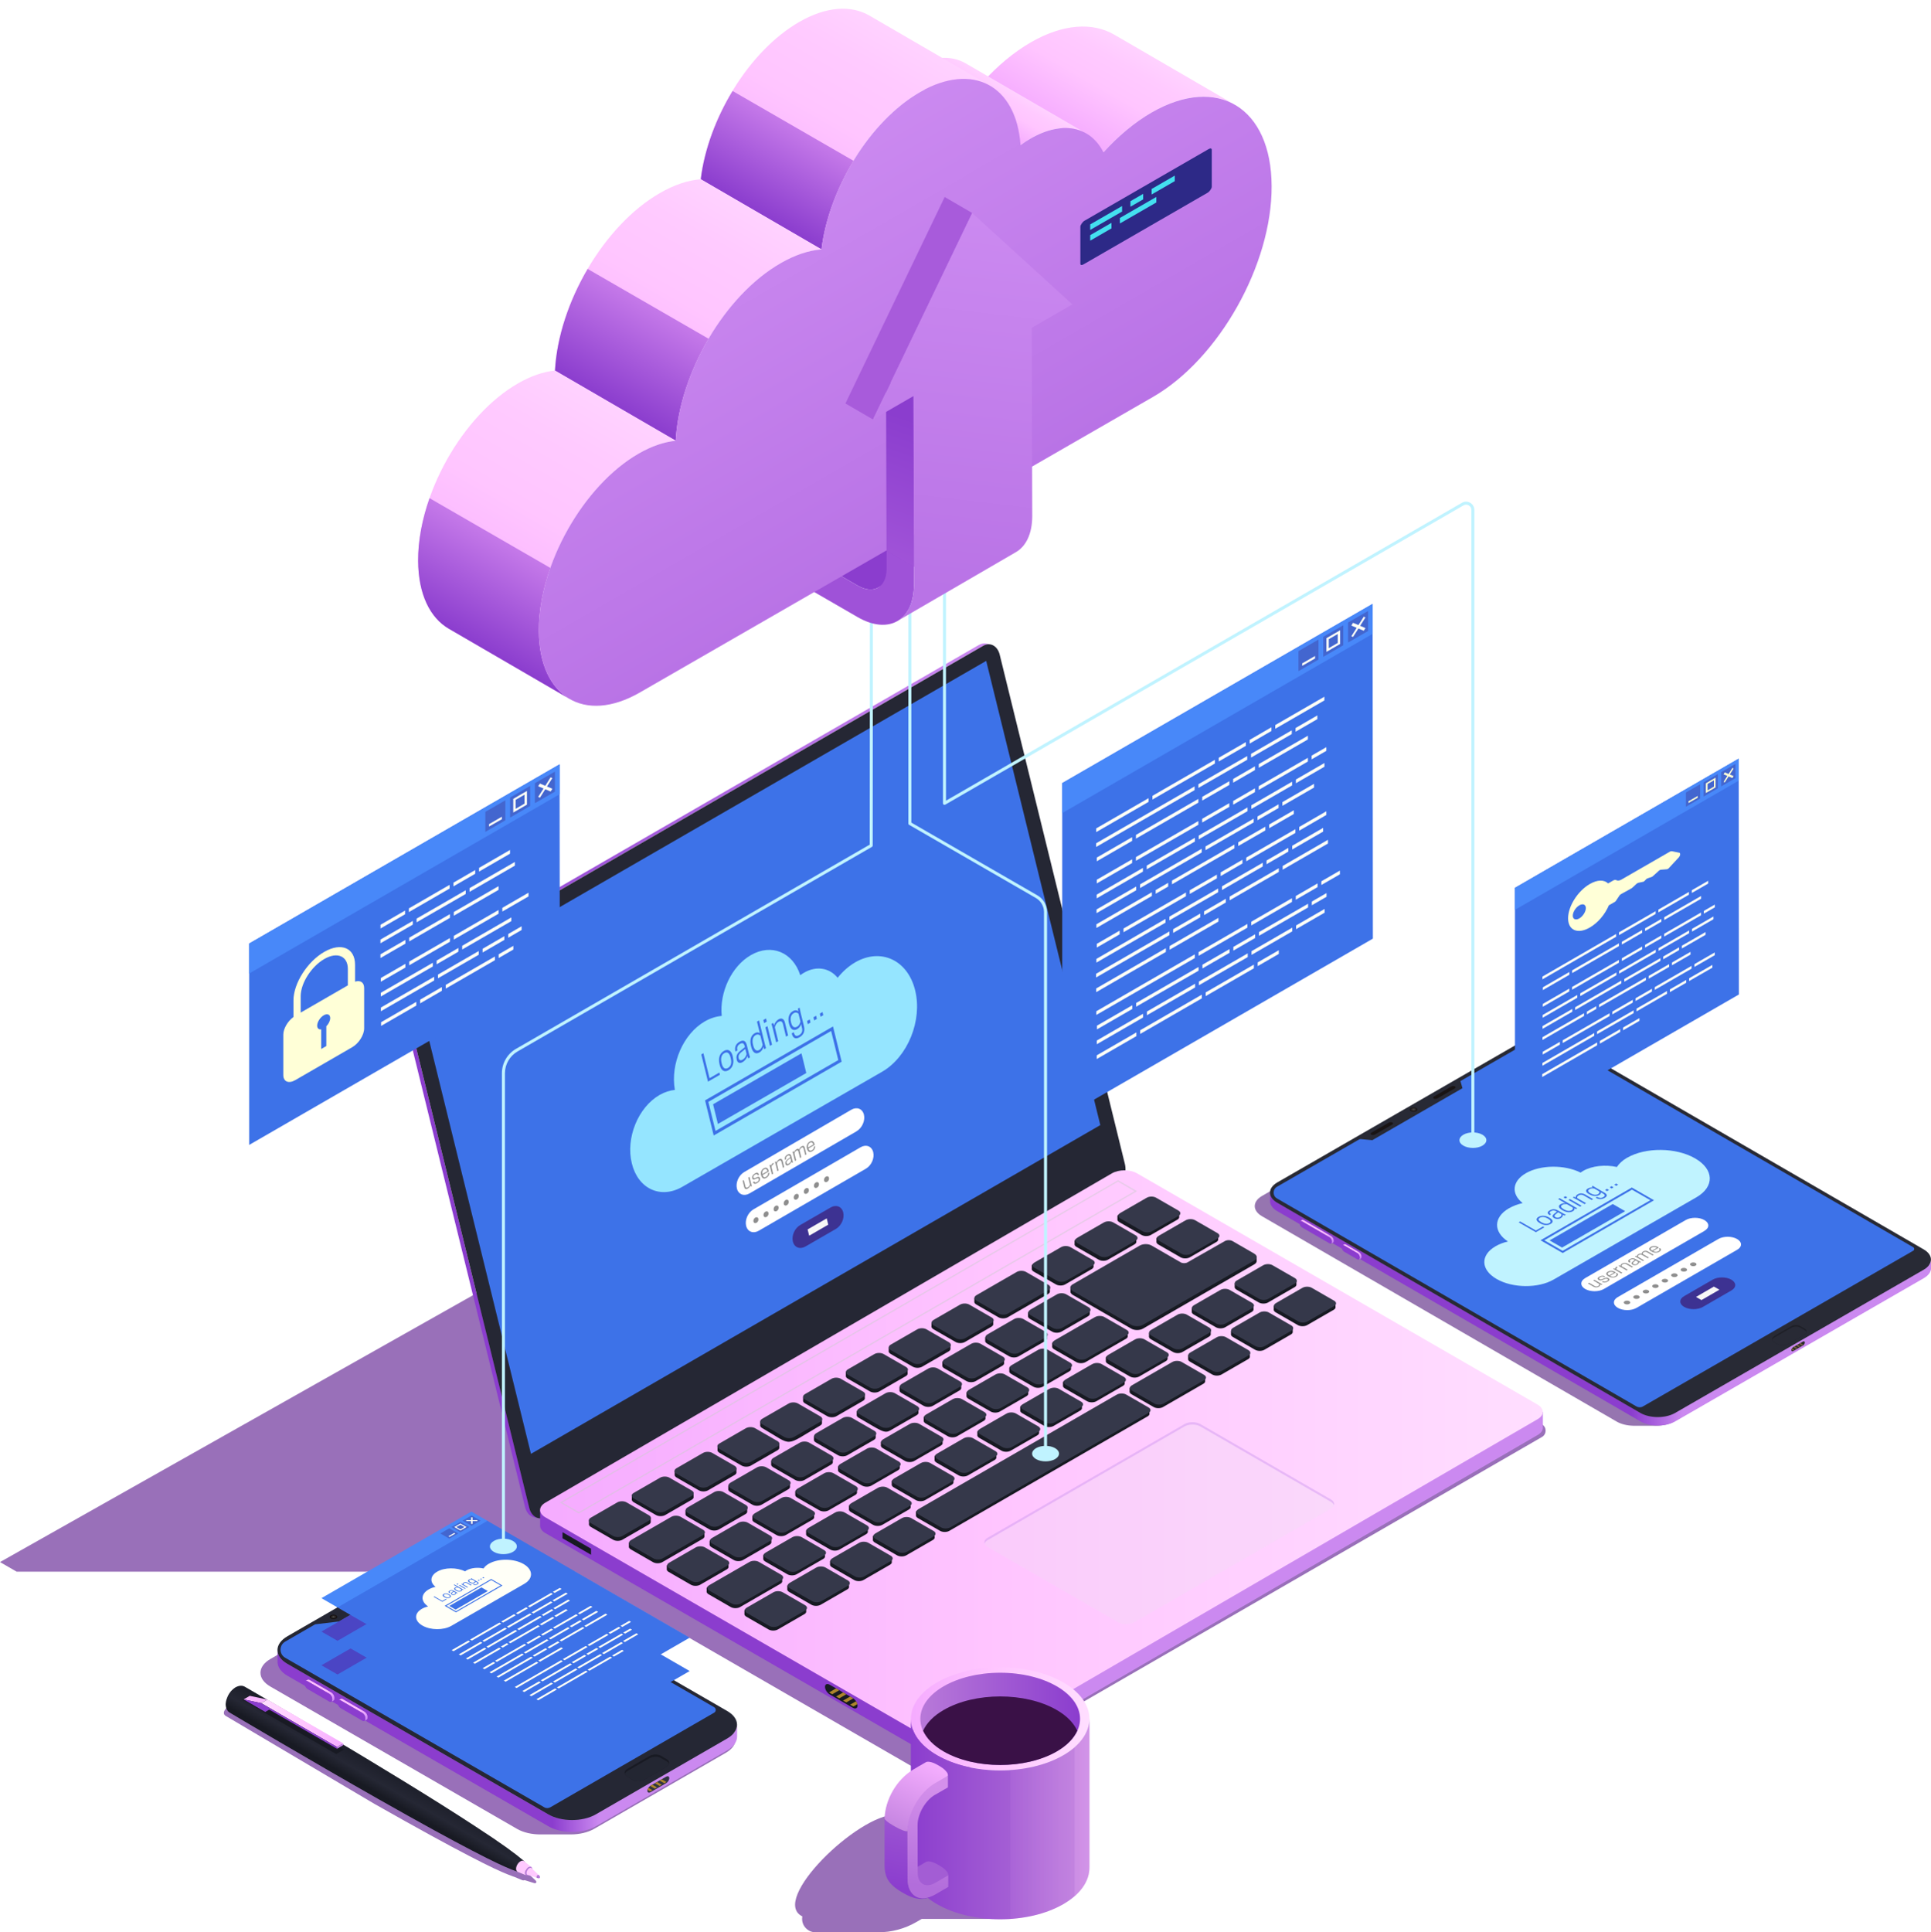
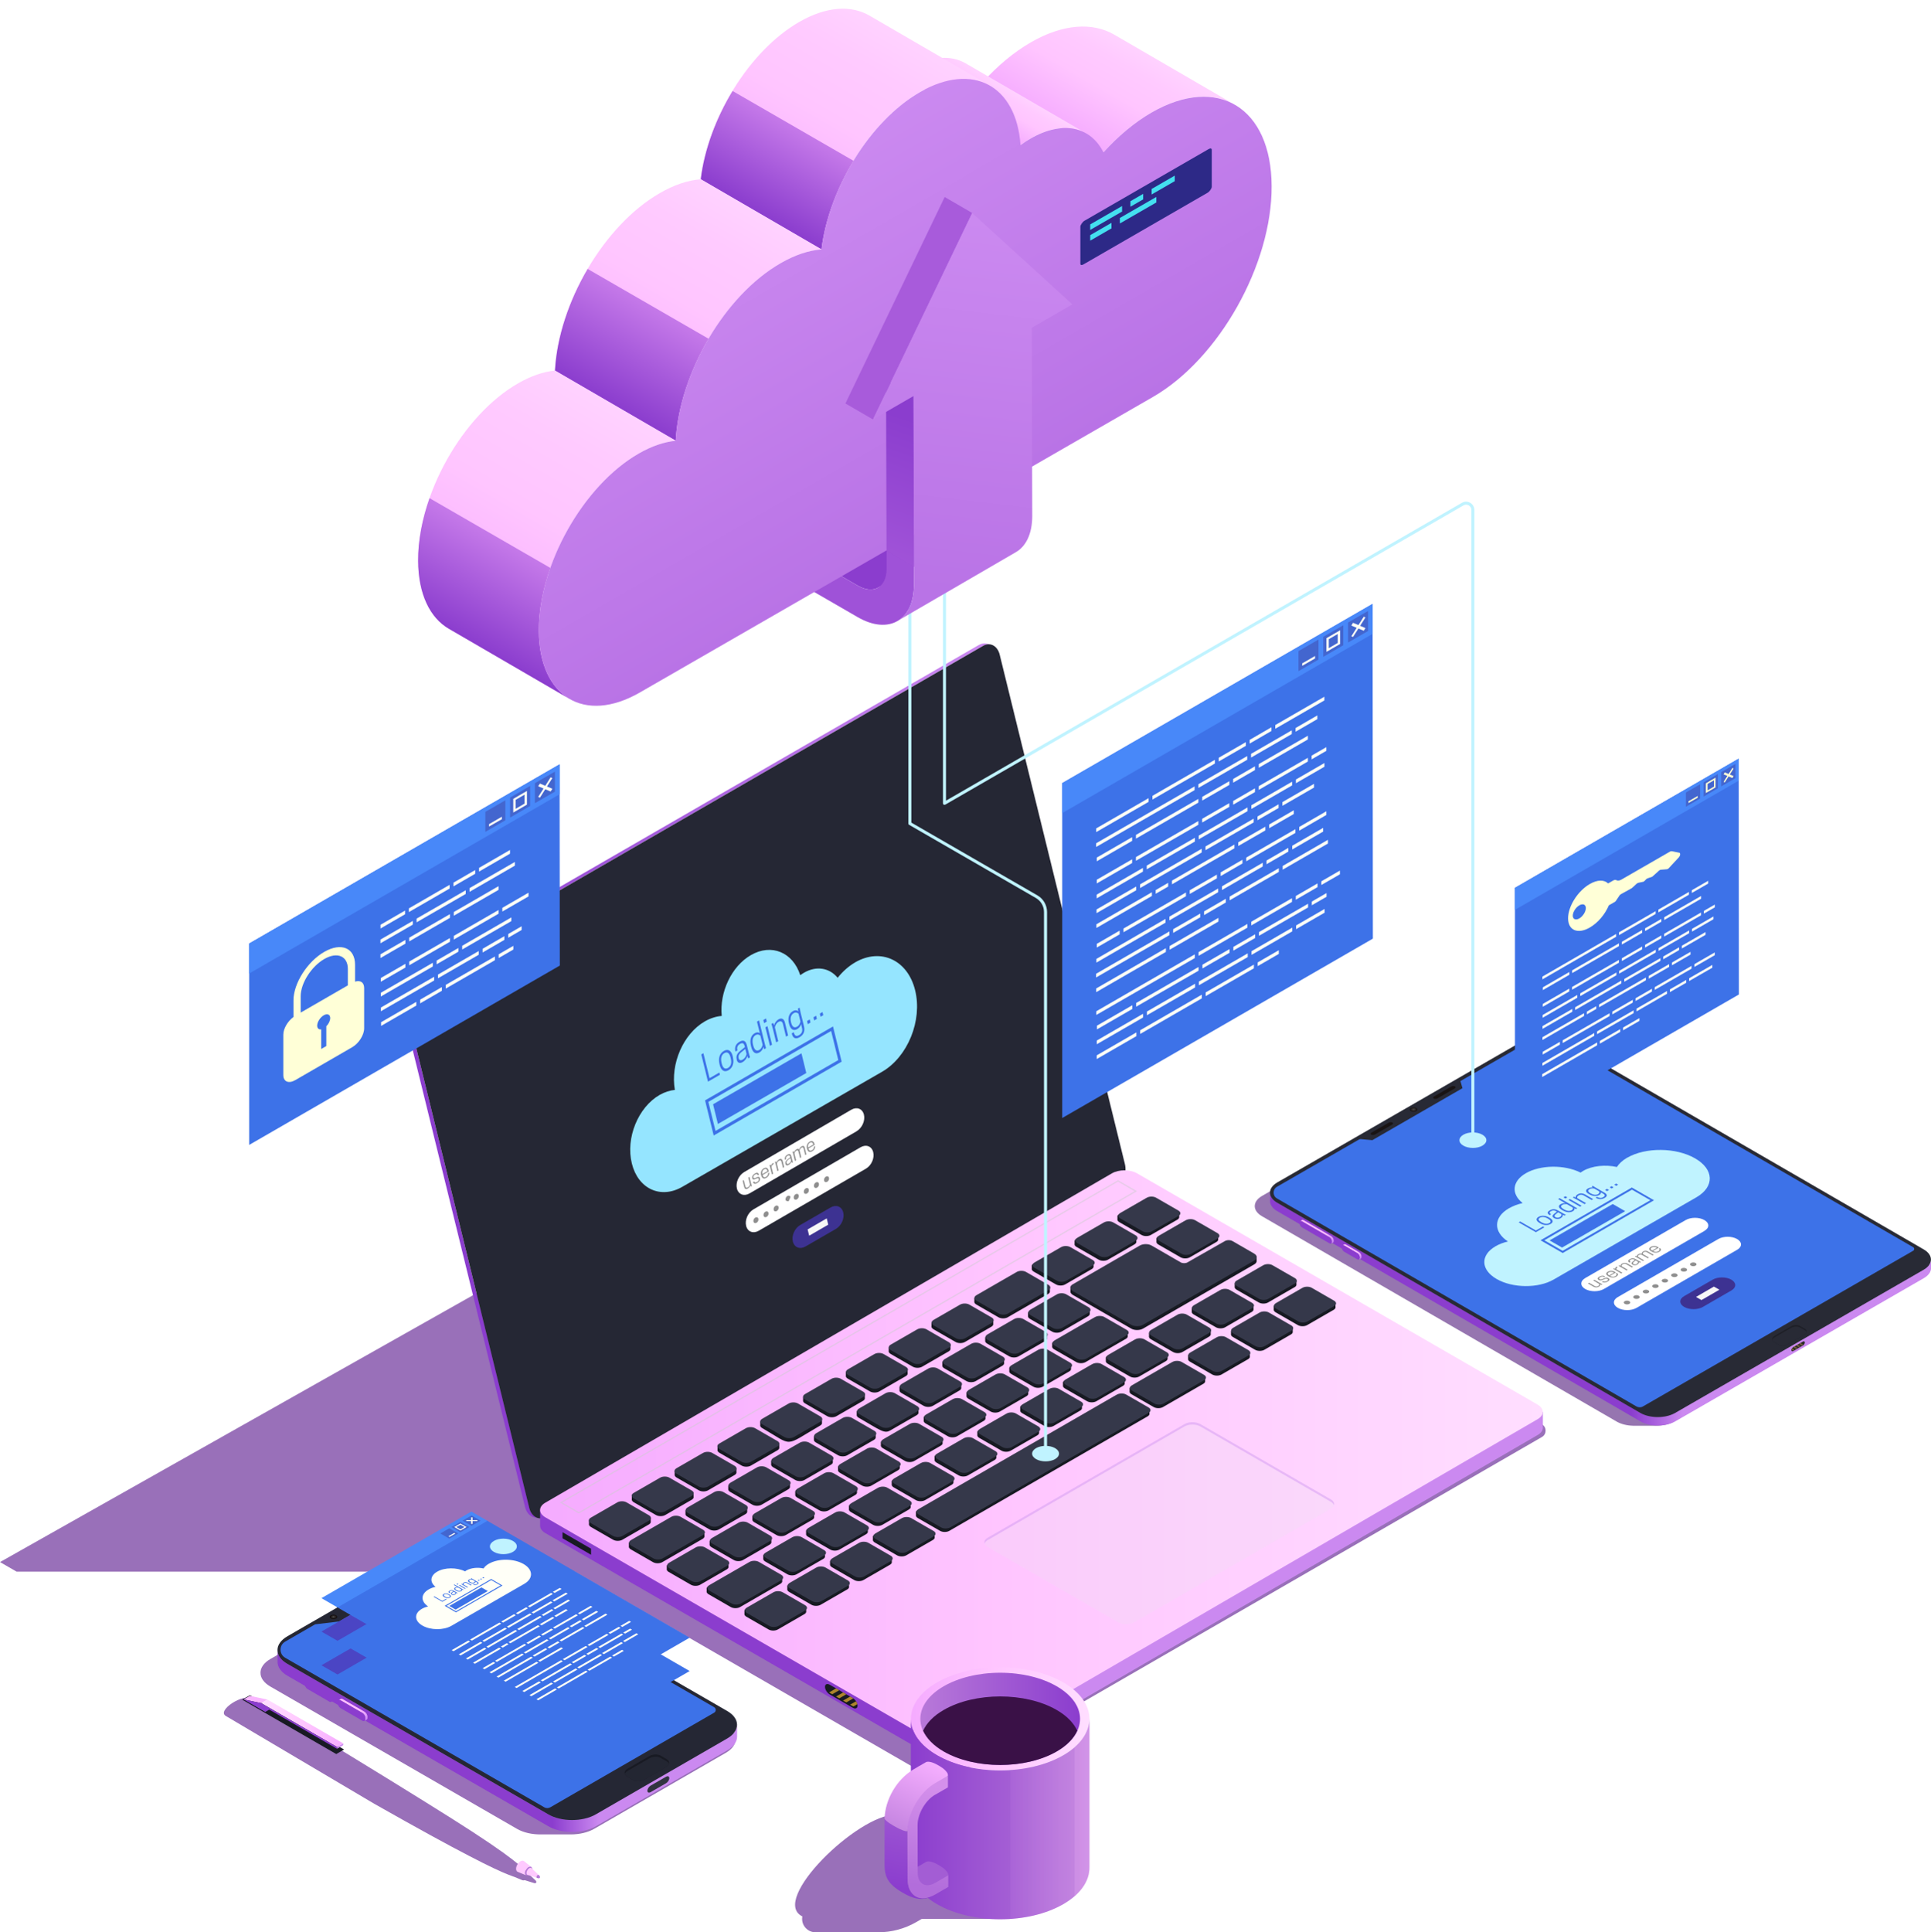
<svg xmlns="http://www.w3.org/2000/svg" xmlns:xlink="http://www.w3.org/1999/xlink" viewBox="0 0 307.82 307.99">
  <defs>
    <style>.cls-1{fill:url(#_Áåçûìÿííûé_ãðàäèåíò_208-5);}.cls-2{filter:url(#luminosity-noclip-11);}.cls-3{fill:url(#_Áåçûìÿííûé_ãðàäèåíò_5-2);}.cls-3,.cls-4,.cls-5,.cls-6,.cls-7,.cls-8,.cls-9,.cls-10,.cls-11,.cls-12{mix-blend-mode:multiply;}.cls-13{fill:#252734;}.cls-14{fill:#fff;}.cls-15{fill:#2d2987;}.cls-16{fill:url(#_Áåçûìÿííûé_ãðàäèåíò_208-3);}.cls-17{fill:url(#_Áåçûìÿííûé_ãðàäèåíò_143);}.cls-17,.cls-18,.cls-19,.cls-20,.cls-21,.cls-22,.cls-23,.cls-24,.cls-25,.cls-26{mix-blend-mode:screen;}.cls-27{fill:#ad852c;}.cls-28{mask:url(#mask-10);}.cls-29{fill:url(#_Áåçûìÿííûé_ãðàäèåíò_1832-2);}.cls-30{fill:#95e5ff;}.cls-31{fill:#7c633c;}.cls-32{fill:url(#_Áåçûìÿííûé_ãðàäèåíò_118);}.cls-33,.cls-8{fill:#cb89f0;}.cls-34{filter:url(#luminosity-noclip-7);}.cls-35{fill:#8b3dce;}.cls-18{fill:url(#_Áåçûìÿííûé_ãðàäèåíò_143-5);}.cls-36{opacity:.9;}.cls-37{fill:url(#_Áåçûìÿííûé_ãðàäèåíò_1832-3);}.cls-38{filter:url(#luminosity-noclip-5);}.cls-39{fill:#282a35;}.cls-4{fill:#50197c;}.cls-4,.cls-5{opacity:.6;}.cls-40,.cls-19{fill:#ffffd7;}.cls-41,.cls-23{fill:#eff6f6;}.cls-41,.cls-42{opacity:.1;}.cls-43{mask:url(#mask-2);}.cls-20{fill:url(#_Áåçûìÿííûé_ãðàäèåíò_143-4);}.cls-44{clip-path:url(#clippath-2);}.cls-45{isolation:isolate;}.cls-21{fill:url(#_Áåçûìÿííûé_ãðàäèåíò_143-2);}.cls-46{fill:#c0f3ff;}.cls-47{mask:url(#mask-3);}.cls-48{fill:url(#_Áåçûìÿííûé_ãðàäèåíò_208-4);}.cls-49{fill:#1e1f27;}.cls-50{fill:#313440;}.cls-51{fill:url(#_Áåçûìÿííûé_ãðàäèåíò_208-2);}.cls-52{mask:url(#mask-9);}.cls-53{fill:url(#_Áåçûìÿííûé_ãðàäèåíò_208);}.cls-54{clip-path:url(#clippath-1);}.cls-55,.cls-56{fill:#3d3292;}.cls-55,.cls-8{opacity:.4;}.cls-57{fill:url(#_Áåçûìÿííûé_ãðàäèåíò_1847-4);}.cls-58{fill:#9f52d8;}.cls-59{fill:url(#_Áåçûìÿííûé_ãðàäèåíò_24-2);}.cls-59,.cls-23,.cls-60,.cls-24,.cls-11{opacity:.2;}.cls-61{fill:url(#_Áåçûìÿííûé_ãðàäèåíò_222-3);}.cls-62{mask:url(#mask-5);}.cls-63{fill:url(#_Áåçûìÿííûé_ãðàäèåíò_118-2);}.cls-64{fill:#4888f9;}.cls-65{fill:url(#_Áåçûìÿííûé_ãðàäèåíò_1847-3);}.cls-66{fill:url(#_Áåçûìÿííûé_ãðàäèåíò_222-4);}.cls-22,.cls-67{fill:#3d72e8;}.cls-60{fill:url(#_Áåçûìÿííûé_ãðàäèåíò_24);}.cls-68{fill:url(#_Áåçûìÿííûé_ãðàäèåíò_8);}.cls-69{fill:#8e8e8e;}.cls-70{fill:url(#_Áåçûìÿííûé_ãðàäèåíò_1821-2);}.cls-71{fill:#f9b6ff;}.cls-72{filter:url(#luminosity-noclip-9);}.cls-73{fill:#b879d9;}.cls-5{fill:#55128a;}.cls-74{fill:url(#_Áåçûìÿííûé_ãðàäèåíò_108);}.cls-75{fill:url(#_Áåçûìÿííûé_ãðàäèåíò_222-2);}.cls-6{fill:url(#_Áåçûìÿííûé_ãðàäèåíò_5-5);}.cls-76{mask:url(#mask-8);}.cls-77{fill:#191414;}.cls-78{mask:url(#mask-4);}.cls-24,.cls-42{fill:#d0d6d6;}.cls-79{fill:#35384a;}.cls-80{fill:#171a22;}.cls-81{clip-path:url(#clippath);}.cls-82{fill:#3a1147;}.cls-83{fill:url(#_Áåçûìÿííûé_ãðàäèåíò_48);}.cls-7{fill:url(#_Áåçûìÿííûé_ãðàäèåíò_5);}.cls-84{fill:url(#_Áåçûìÿííûé_ãðàäèåíò_1832);}.cls-85{fill:url(#_Áåçûìÿííûé_ãðàäèåíò_1847-2);}.cls-86{mask:url(#mask-6);}.cls-87{fill:#2d2b2a;}.cls-25{fill:url(#_Áåçûìÿííûé_ãðàäèåíò_143-6);}.cls-26{fill:url(#_Áåçûìÿííûé_ãðàäèåíò_143-3);}.cls-88{fill:#a85bdb;}.cls-89{fill:url(#_Áåçûìÿííûé_ãðàäèåíò_3-2);}.cls-90{fill:#4b45c4;}.cls-91{fill:#f7f7f7;}.cls-92{fill:url(#_Áåçûìÿííûé_ãðàäèåíò_222);}.cls-9{fill:url(#_Áåçûìÿííûé_ãðàäèåíò_5-4);}.cls-93{fill:url(#_Áåçûìÿííûé_ãðàäèåíò_1821);}.cls-94{filter:url(#luminosity-noclip);}.cls-10{fill:url(#_Áåçûìÿííûé_ãðàäèåíò_5-3);}.cls-95{mask:url(#mask-1);}.cls-96{mask:url(#mask);}.cls-97{fill:#ffc9ff;}.cls-98{fill:url(#_Áåçûìÿííûé_ãðàäèåíò_1847);}.cls-99{fill:#181a23;}.cls-100{fill:url(#_Áåçûìÿííûé_ãðàäèåíò_1832-4);}.cls-101{fill:url(#_Áåçûìÿííûé_ãðàäèåíò_3);}.cls-102{mask:url(#mask-7);}.cls-11{fill:#e9eaeb;}.cls-103{fill:url(#_Áåçûìÿííûé_ãðàäèåíò_1837);}.cls-104{fill:url(#_Áåçûìÿííûé_ãðàäèåíò_101);}.cls-105{fill:#44e0f0;}.cls-106{fill:#a35dd4;}.cls-107{fill:url(#_Áåçûìÿííûé_ãðàäèåíò_1821-3);}.cls-108{fill:#120c0c;}.cls-109{mask:url(#mask-11);}.cls-12{fill:url(#_Áåçûìÿííûé_ãðàäèåíò_5-6);}.cls-110{filter:url(#luminosity-noclip-3);}.cls-111{fill:#cccdce;opacity:.5;}.cls-112{fill:#fffff7;}</style>
    <linearGradient id="_Áåçûìÿííûé_ãðàäèåíò_1832" x1="65.12" y1="129" x2="157.91" y2="129" gradientUnits="userSpaceOnUse">
      <stop offset="0" stop-color="#8b3dce" />
      <stop offset="1" stop-color="#cb89f0" />
    </linearGradient>
    <linearGradient id="_Áåçûìÿííûé_ãðàäèåíò_1832-2" x1="63.64" y1="157.23" x2="65.79" y2="157.23" xlink:href="#_Áåçûìÿííûé_ãðàäèåíò_1832" />
    <linearGradient id="_Áåçûìÿííûé_ãðàäèåíò_1832-3" x1="150.1" y1="253.38" x2="156.54" y2="253.38" xlink:href="#_Áåçûìÿííûé_ãðàäèåíò_1832" />
    <linearGradient id="_Áåçûìÿííûé_ãðàäèåíò_1821" x1="86.1" y1="232.86" x2="245.95" y2="232.86" gradientUnits="userSpaceOnUse">
      <stop offset="0" stop-color="#f5abff" />
      <stop offset=".46" stop-color="#ffc5ff" />
      <stop offset="1" stop-color="#ffdeff" />
    </linearGradient>
    <clipPath id="clippath">
      <path class="cls-80" d="m132.28,270.09l3.65,2.11c.43.25.77.1.77-.33s-.35-.97-.77-1.22l-3.65-2.11c-.43-.25-.77-.1-.77.33s.35.97.77,1.22Z" />
    </clipPath>
    <linearGradient id="_Áåçûìÿííûé_ãðàäèåíò_108" x1="268.3" y1="208.65" x2="260.05" y2="208.65" gradientUnits="userSpaceOnUse">
      <stop offset="0" stop-color="#cb89f0" />
      <stop offset="1" stop-color="#8b3dce" />
    </linearGradient>
    <linearGradient id="_Áåçûìÿííûé_ãðàäèåíò_1847" x1="208.65" y1="193.83" x2="211.44" y2="198.66" gradientUnits="userSpaceOnUse">
      <stop offset=".62" stop-color="#ffbfff" />
      <stop offset=".86" stop-color="#e09cff" />
      <stop offset="1" stop-color="#cb89f0" />
    </linearGradient>
    <linearGradient id="_Áåçûìÿííûé_ãðàäèåíò_1847-2" x1="214.81" y1="198.05" x2="216.44" y2="200.88" xlink:href="#_Áåçûìÿííûé_ãðàäèåíò_1847" />
    <clipPath id="clippath-1">
      <path class="cls-87" d="m287.39,214.47l-1.51.87c-.18.1-.32.04-.32-.13s.14-.4.32-.5l1.51-.87c.18-.1.32-.04.32.14s-.14.4-.32.5Z" />
    </clipPath>
    <linearGradient id="_Áåçûìÿííûé_ãðàäèåíò_1832-4" x1="88.06" y1="277.51" x2="95.48" y2="277.51" xlink:href="#_Áåçûìÿííûé_ãðàäèåíò_1832" />
    <linearGradient id="_Áåçûìÿííûé_ãðàäèåíò_1847-3" x1="49.9" y1="267.26" x2="52.36" y2="271.52" xlink:href="#_Áåçûìÿííûé_ãðàäèåíò_1847" />
    <linearGradient id="_Áåçûìÿííûé_ãðàäèåíò_1847-4" x1="55.18" y1="270.3" x2="57.63" y2="274.56" xlink:href="#_Áåçûìÿííûé_ãðàäèåíò_1847" />
    <clipPath id="clippath-2">
      <path class="cls-50" d="m106.17,284.24l-2.45,1.41c-.29.16-.52.07-.52-.22s.23-.65.52-.82l2.45-1.41c.29-.16.52-.07.52.22s-.23.65-.52.82Z" />
    </clipPath>
    <linearGradient id="_Áåçûìÿííûé_ãðàäèåíò_101" x1="-204.15" y1="281.69" x2="-201.71" y2="285.92" gradientTransform="translate(-142.9) rotate(-180) scale(1 -1)" gradientUnits="userSpaceOnUse">
      <stop offset="0" stop-color="#1c1e29" />
      <stop offset=".52" stop-color="#252734" />
      <stop offset=".76" stop-color="#1c1e28" />
      <stop offset=".85" stop-color="#181a23" />
    </linearGradient>
    <linearGradient id="_Áåçûìÿííûé_ãðàäèåíò_1821-2" x1="513.12" y1="274.68" x2="526.18" y2="274.68" gradientTransform="translate(567.83) rotate(-180) scale(1 -1)" xlink:href="#_Áåçûìÿííûé_ãðàäèåíò_1821" />
    <linearGradient id="_Áåçûìÿííûé_ãðàäèåíò_1821-3" x1="145.21" y1="273.97" x2="173.67" y2="273.97" xlink:href="#_Áåçûìÿííûé_ãðàäèåíò_1821" />
    <linearGradient id="_Áåçûìÿííûé_ãðàäèåíò_1837" x1="146.71" y1="273.97" x2="172.17" y2="273.97" gradientUnits="userSpaceOnUse">
      <stop offset="0" stop-color="#b879d9" />
      <stop offset="1" stop-color="#8b3dce" />
    </linearGradient>
    <linearGradient id="_Áåçûìÿííûé_ãðàäèåíò_3" x1="145.21" y1="289.91" x2="173.67" y2="289.91" gradientUnits="userSpaceOnUse">
      <stop offset="0" stop-color="#8b3dce" />
      <stop offset="1" stop-color="#b879d9" />
    </linearGradient>
    <linearGradient id="_Áåçûìÿííûé_ãðàäèåíò_24" x1="155.72" y1="289.88" x2="172.64" y2="289.88" gradientUnits="userSpaceOnUse">
      <stop offset="0" stop-color="#9246d0" />
      <stop offset=".31" stop-color="#bd78e2" />
      <stop offset=".62" stop-color="#e0a1f2" />
      <stop offset=".86" stop-color="#f6bbfb" />
      <stop offset="1" stop-color="#ffc5ff" />
    </linearGradient>
    <linearGradient id="_Áåçûìÿííûé_ãðàäèåíò_24-2" x1="160.58" y1="288.07" x2="173.71" y2="288.07" xlink:href="#_Áåçûìÿííûé_ãðàäèåíò_24" />
    <linearGradient id="_Áåçûìÿííûé_ãðàäèåíò_3-2" x1="144.8" y1="301.29" x2="150.94" y2="272.77" xlink:href="#_Áåçûìÿííûé_ãðàäèåíò_3" />
    <linearGradient id="_Áåçûìÿííûé_ãðàäèåíò_8" x1="148.3" y1="280.7" x2="141.9" y2="294.65" gradientUnits="userSpaceOnUse">
      <stop offset="0" stop-color="#f6afff" />
      <stop offset="1" stop-color="#b879d9" />
    </linearGradient>
    <linearGradient id="_Áåçûìÿííûé_ãðàäèåíò_48" x1="146.94" y1="300.64" x2="150.17" y2="284.98" gradientUnits="userSpaceOnUse">
      <stop offset="0" stop-color="#b26ddb" />
      <stop offset="1" stop-color="#d490eb" />
    </linearGradient>
    <linearGradient id="_Áåçûìÿííûé_ãðàäèåíò_208" x1="214.86" y1="7.5" x2="206.31" y2="22.31" gradientTransform="translate(-33.81)" gradientUnits="userSpaceOnUse">
      <stop offset="0" stop-color="#ffd2ff" />
      <stop offset=".2" stop-color="#ffcaff" />
      <stop offset=".48" stop-color="#ffc5ff" />
      <stop offset="1" stop-color="#f5abff" />
    </linearGradient>
    <linearGradient id="_Áåçûìÿííûé_ãðàäèåíò_208-2" x1="193.85" y1="13.61" x2="190.4" y2="19.6" xlink:href="#_Áåçûìÿííûé_ãðàäèåíò_208" />
    <linearGradient id="_Áåçûìÿííûé_ãðàäèåíò_208-3" x1="176.46" y1="4.82" x2="158.41" y2="36.08" xlink:href="#_Áåçûìÿííûé_ãðàäèåíò_208" />
    <linearGradient id="_Áåçûìÿííûé_ãðàäèåíò_222" x1="127.55" y1="20.72" x2="120.16" y2="33.53" gradientUnits="userSpaceOnUse">
      <stop offset="0" stop-color="#c579e9" />
      <stop offset="1" stop-color="#8b3dce" />
    </linearGradient>
    <linearGradient id="_Áåçûìÿííûé_ãðàäèåíò_208-4" x1="151.49" y1="32.02" x2="132.44" y2="65" xlink:href="#_Áåçûìÿííûé_ãðàäèåíò_208" />
    <linearGradient id="_Áåçûìÿííûé_ãðàäèåíò_222-2" x1="104.87" y1="49.32" x2="96.52" y2="63.78" xlink:href="#_Áåçûìÿííûé_ãðàäèåíò_222" />
    <linearGradient id="_Áåçûìÿííûé_ãðàäèåíò_208-5" x1="131.1" y1="64.15" x2="109.01" y2="102.4" xlink:href="#_Áåçûìÿííûé_ãðàäèåíò_208" />
    <linearGradient id="_Áåçûìÿííûé_ãðàäèåíò_222-3" x1="83.77" y1="88.23" x2="75.49" y2="102.56" xlink:href="#_Áåçûìÿííûé_ãðàäèåíò_222" />
    <linearGradient id="_Áåçûìÿííûé_ãðàäèåíò_118" x1="353.87" y1="28.19" x2="323.55" y2="80.71" gradientTransform="translate(477.12) rotate(-180) scale(1 -1)" gradientUnits="userSpaceOnUse">
      <stop offset="0" stop-color="#cb89f0" />
      <stop offset="1" stop-color="#b973e6" />
    </linearGradient>
    <linearGradient id="_Áåçûìÿííûé_ãðàäèåíò_222-4" x1="126.6" y1="124.26" x2="146.34" y2="67.17" xlink:href="#_Áåçûìÿííûé_ãðàäèåíò_222" />
    <linearGradient id="_Áåçûìÿííûé_ãðàäèåíò_118-2" x1="157.72" y1="34.86" x2="150.75" y2="94.42" gradientTransform="matrix(1, 0, 0, 1, 0, 0)" xlink:href="#_Áåçûìÿííûé_ãðàäèåíò_118" />
    <filter id="luminosity-noclip" x="155.93" y="0" width="59" height="59" color-interpolation-filters="sRGB" filterUnits="userSpaceOnUse" />
    <filter id="luminosity-noclip-2" x="155.93" y="-8383.61" width="59" height="32766" color-interpolation-filters="sRGB" filterUnits="userSpaceOnUse" />
    <mask id="mask-1" x="155.93" y="-8383.61" width="59" height="32766" maskUnits="userSpaceOnUse" />
    <radialGradient id="_Áåçûìÿííûé_ãðàäèåíò_5" cx="106.64" cy="-77.44" fx="106.64" fy="-77.44" r="29.49" gradientTransform="translate(179.06 161.13) rotate(-51.25)" gradientUnits="userSpaceOnUse">
      <stop offset="0" stop-color="#fff" />
      <stop offset=".14" stop-color="#fff" />
      <stop offset=".27" stop-color="#fff" />
      <stop offset="1" stop-color="#fff" />
    </radialGradient>
    <mask id="mask" x="155.93" y="0" width="59" height="59" maskUnits="userSpaceOnUse">
      <g class="cls-94">
        <g class="cls-95">
          <circle class="cls-7" cx="185.42" cy="29.5" r="29.49" transform="translate(-2.33 28.56) rotate(-8.75)" />
        </g>
      </g>
    </mask>
    <radialGradient id="_Áåçûìÿííûé_ãðàäèåíò_143" cx="106.64" cy="-77.44" fx="106.64" fy="-77.44" r="29.49" gradientTransform="translate(179.06 161.13) rotate(-51.25)" gradientUnits="userSpaceOnUse">
      <stop offset="0" stop-color="#00faff" />
      <stop offset=".03" stop-color="#00d8e2" />
      <stop offset=".08" stop-color="#00a0b1" />
      <stop offset=".12" stop-color="#007d92" />
      <stop offset=".14" stop-color="#007087" />
      <stop offset=".16" stop-color="#00677c" />
      <stop offset=".22" stop-color="#004b5b" />
      <stop offset=".29" stop-color="#00343e" />
      <stop offset=".36" stop-color="#002027" />
      <stop offset=".45" stop-color="#001215" />
      <stop offset=".55" stop-color="#000709" />
      <stop offset=".69" stop-color="#000102" />
      <stop offset="1" stop-color="#000" />
    </radialGradient>
    <filter id="luminosity-noclip-3" x="152.21" y="4.01" width="59" height="59" color-interpolation-filters="sRGB" filterUnits="userSpaceOnUse" />
    <filter id="luminosity-noclip-4" x="152.21" y="-8383.61" width="59" height="32766" color-interpolation-filters="sRGB" filterUnits="userSpaceOnUse" />
    <mask id="mask-3" x="152.21" y="-8383.61" width="59" height="32766" maskUnits="userSpaceOnUse" />
    <radialGradient id="_Áåçûìÿííûé_ãðàäèåíò_5-2" cx="101.31" cy="-78.65" fx="101.31" fy="-78.65" r="29.49" gradientTransform="translate(61.31 77.72) rotate(17.66)" xlink:href="#_Áåçûìÿííûé_ãðàäèåíò_5" />
    <mask id="mask-2" x="152.21" y="4.01" width="59" height="59" maskUnits="userSpaceOnUse">
      <g class="cls-110">
        <g class="cls-47">
          <circle class="cls-3" cx="181.7" cy="33.51" r="29.49" transform="translate(110.14 203.85) rotate(-77.66)" />
        </g>
      </g>
    </mask>
    <radialGradient id="_Áåçûìÿííûé_ãðàäèåíò_143-2" cx="101.31" cy="-78.65" fx="101.31" fy="-78.65" r="29.49" gradientTransform="translate(61.31 77.72) rotate(17.66)" xlink:href="#_Áåçûìÿííûé_ãðàäèåíò_143" />
    <filter id="luminosity-noclip-5" x="146.83" y="5.25" width="59" height="59" color-interpolation-filters="sRGB" filterUnits="userSpaceOnUse" />
    <filter id="luminosity-noclip-6" x="146.83" y="-8383.61" width="59" height="32766" color-interpolation-filters="sRGB" filterUnits="userSpaceOnUse" />
    <mask id="mask-5" x="146.83" y="-8383.61" width="59" height="32766" maskUnits="userSpaceOnUse" />
    <radialGradient id="_Áåçûìÿííûé_ãðàäèåíò_5-3" cx="97.55" cy="-82.69" fx="97.55" fy="-82.69" r="29.49" gradientTransform="translate(127.64 152.99) rotate(-27.33)" xlink:href="#_Áåçûìÿííûé_ãðàäèåíò_5" />
    <mask id="mask-4" x="146.83" y="5.25" width="59" height="59" maskUnits="userSpaceOnUse">
      <g class="cls-38">
        <g class="cls-62">
          <circle class="cls-10" cx="176.33" cy="34.75" r="29.49" transform="translate(9.14 100.67) rotate(-32.67)" />
        </g>
      </g>
    </mask>
    <radialGradient id="_Áåçûìÿííûé_ãðàäèåíò_143-3" cx="97.55" cy="-82.69" fx="97.55" fy="-82.69" r="29.49" gradientTransform="translate(127.64 152.99) rotate(-27.33)" xlink:href="#_Áåçûìÿííûé_ãðàäèåíò_143" />
    <filter id="luminosity-noclip-7" x="137.18" y="201.91" width="59" height="59" color-interpolation-filters="sRGB" filterUnits="userSpaceOnUse" />
    <filter id="luminosity-noclip-8" x="137.18" y="-8383.61" width="59" height="32766" color-interpolation-filters="sRGB" filterUnits="userSpaceOnUse" />
    <mask id="mask-7" x="137.18" y="-8383.61" width="59" height="32766" maskUnits="userSpaceOnUse" />
    <radialGradient id="_Áåçûìÿííûé_ãðàäèåíò_5-4" cx="-77.59" cy="7.28" fx="-77.59" fy="7.28" r="29.49" gradientTransform="translate(216.27 171.29) rotate(-45.12)" xlink:href="#_Áåçûìÿííûé_ãðàäèåíò_5" />
    <mask id="mask-6" x="137.18" y="201.91" width="59" height="59" maskUnits="userSpaceOnUse">
      <g class="cls-34">
        <g class="cls-102">
          <circle class="cls-9" cx="166.67" cy="231.41" r="29.49" transform="translate(-53.85 50.58) rotate(-14.88)" />
        </g>
      </g>
    </mask>
    <radialGradient id="_Áåçûìÿííûé_ãðàäèåíò_143-4" cx="-77.59" cy="7.28" fx="-77.59" fy="7.28" r="29.49" gradientTransform="translate(216.27 171.29) rotate(-45.12)" xlink:href="#_Áåçûìÿííûé_ãðàäèåíò_143" />
    <filter id="luminosity-noclip-9" x="205.3" y="151.88" width="59" height="59" color-interpolation-filters="sRGB" filterUnits="userSpaceOnUse" />
    <filter id="luminosity-noclip-10" x="205.3" y="-8383.61" width="59" height="32766" color-interpolation-filters="sRGB" filterUnits="userSpaceOnUse" />
    <mask id="mask-9" x="205.3" y="-8383.61" width="59" height="32766" maskUnits="userSpaceOnUse" />
    <radialGradient id="_Áåçûìÿííûé_ãðàäèåíò_5-5" cx="-.2" cy="41.27" fx="-.2" fy="41.27" r="29.49" gradientTransform="translate(205.89 151.93) rotate(-44.76)" xlink:href="#_Áåçûìÿííûé_ãðàäèåíò_5" />
    <mask id="mask-8" x="205.3" y="151.88" width="59" height="59" maskUnits="userSpaceOnUse">
      <g class="cls-72">
        <g class="cls-52">
          <circle class="cls-6" cx="234.8" cy="181.38" r="29.49" transform="translate(-39.42 68.09) rotate(-15.24)" />
        </g>
      </g>
    </mask>
    <radialGradient id="_Áåçûìÿííûé_ãðàäèåíò_143-5" cx="-.2" cy="41.27" fx="-.2" fy="41.27" r="29.49" gradientTransform="translate(205.89 151.93) rotate(-44.76)" xlink:href="#_Áåçûìÿííûé_ãðàäèåíò_143" />
    <filter id="luminosity-noclip-11" x="50.75" y="216.8" width="59" height="59" color-interpolation-filters="sRGB" filterUnits="userSpaceOnUse" />
    <filter id="luminosity-noclip-12" x="50.75" y="-8383.61" width="59" height="32766" color-interpolation-filters="sRGB" filterUnits="userSpaceOnUse" />
    <mask id="mask-11" x="50.75" y="-8383.61" width="59" height="32766" maskUnits="userSpaceOnUse" />
    <radialGradient id="_Áåçûìÿííûé_ãðàäèåíò_5-6" cx="-133.71" cy="-60.12" fx="-133.71" fy="-60.12" r="29.49" gradientTransform="translate(217.48 194.73) rotate(-44.8)" xlink:href="#_Áåçûìÿííûé_ãðàäèåíò_5" />
    <mask id="mask-10" x="50.75" y="216.8" width="59" height="59" maskUnits="userSpaceOnUse">
      <g class="cls-2">
        <g class="cls-109">
          <circle class="cls-12" cx="80.25" cy="246.3" r="29.49" transform="translate(-61.75 29.64) rotate(-15.19)" />
        </g>
      </g>
    </mask>
    <radialGradient id="_Áåçûìÿííûé_ãðàäèåíò_143-6" cx="-133.71" cy="-60.12" fx="-133.71" fy="-60.12" r="29.49" gradientTransform="translate(217.48 194.73) rotate(-44.8)" xlink:href="#_Áåçûìÿííûé_ãðàäèåíò_143" />
  </defs>
  <g class="cls-45">
    <g id="Layer_2">
      <g id="_0">
        <g id="_1">
          <g>
            <path class="cls-5" d="m245.81,227.04l-75.31-41.11-59.74,34.49-19.52-22.91L0,248.98l2.65,1.53h88.96l55.05,31.78c.87.5,6.05.5,6.92,0l92.23-53.25c.77-.45.77-1.56,0-2.01Z" />
            <g>
              <g>
                <g class="cls-45">
                  <path class="cls-84" d="m157.23,102.58c-.38-.08-.79,0-1.19.22l-90.93,52.5.67.14,90.93-52.5c.4-.23.81-.3,1.19-.22l-.67-.14Z" />
                  <path class="cls-35" d="m84.37,240.36l-19.96-81.2-.67-.14,19.96,81.2c.22.9.78,1.48,1.45,1.62l.67.14c-.67-.13-1.23-.72-1.45-1.62Z" />
                  <path class="cls-29" d="m65.79,155.44l-.67-.14c-1.11.64-1.73,2.3-1.38,3.72l.67.14c-.35-1.41.27-3.08,1.38-3.72Z" />
                  <path class="cls-13" d="m179.32,185.54l-19.96-81.2c-.35-1.41-1.53-2.04-2.64-1.4l-90.93,52.5c-1.11.64-1.73,2.3-1.38,3.72l19.96,81.2c.35,1.41,1.53,2.04,2.64,1.4l90.93-52.5c1.11-.64,1.73-2.3,1.38-3.72Z" />
-                   <polygon class="cls-67" points="175.4 179.33 157.21 105.34 66.42 157.75 84.64 231.73 175.4 179.33" />
                </g>
                <g class="cls-45">
                  <path class="cls-37" d="m86.1,240.67v2.52c0,.42.27.85.83,1.17l63.85,36.86c1.11.64,2.91.64,4.02,0l90.33-52.5c.55-.32.82-.73.82-1.15v-2.52s-159.85,15.62-159.85,15.62Z" />
                  <path class="cls-93" d="m245.11,223.88l-63.85-36.86c-1.11-.64-2.9-.64-4.01,0l-90.33,52.5c-1.1.64-1.1,1.68,0,2.32l63.85,36.86c1.11.64,2.91.64,4.02,0l90.33-52.5c1.1-.64,1.09-1.68-.02-2.32Z" />
                </g>
                <g>
                  <path class="cls-80" d="m171.3,198.23s-.01-.1,0-.14c-.01-.05-.01-.1,0-.14-.04-.18.05-.36.28-.5l4.23-2.44c.41-.24,1.08-.24,1.49,0l3.56,2.05c.24.14.32.32.28.5.01.05.01.1,0,.14.01.05.01.1,0,.14.04.18-.05.36-.28.5l-4.23,2.44c-.41.24-1.08.24-1.49,0l-3.56-2.05c-.24-.14-.32-.32-.28-.5Zm7.11-3.44l3.56,2.05c.41.24,1.08.24,1.49,0l4.23-2.44c.24-.14.32-.32.28-.5.01-.05.01-.1,0-.14.01-.05.01-.1,0-.14.04-.18-.05-.36-.28-.5l-3.56-2.05c-.41-.24-1.08-.24-1.49,0l-4.23,2.44c-.24.14-.32.32-.28.5-.01.05-.01.1,0,.14-.01.05-.01.1,0,.14-.04.18.05.36.28.5Zm-13.65,7.88l3.56,2.05c.41.24,1.08.24,1.49,0l4.23-2.44c.24-.14.32-.32.28-.5.01-.05.01-.1,0-.14.01-.05.01-.1,0-.14.04-.18-.05-.36-.28-.5l-3.56-2.05c-.41-.24-1.08-.24-1.49,0l-4.23,2.44c-.24.14-.32.32-.28.5-.01.05-.01.1,0,.14-.01.05-.01.1,0,.14-.04.18.05.36.28.5Zm-51.36,43.93l3.56,2.05c.41.24,1.08.24,1.49,0l4.23-2.44c.24-.14.32-.32.28-.5.01-.05.01-.1,0-.14.01-.05.01-.1,0-.14.04-.18-.05-.36-.28-.5l-3.56-2.05c-.41-.24-1.08-.24-1.49,0l-4.23,2.44c-.24.14-.32.32-.28.5-.01.05-.01.1,0,.14-.01.05-.01.1,0,.14-.04.18.05.36.28.5Zm14.9-22.93l3.56,2.05c.41.24,1.08.24,1.49,0l4.23-2.44c.24-.14.32-.32.28-.5.01-.05.01-.1,0-.14.01-.05.01-.1,0-.14.04-.18-.05-.36-.28-.5l-3.56-2.05c-.41-.24-1.08-.24-1.49,0l-4.23,2.44c-.24.14-.32.32-.28.5-.01.05-.01.1,0,.14-.01.05-.01.1,0,.14-.04.18.05.36.28.5Zm13.65-7.88l3.56,2.05c.41.24,1.08.24,1.49,0l4.23-2.44c.24-.14.32-.32.28-.5.01-.05.01-.1,0-.14.01-.05.01-.1,0-.14.04-.18-.05-.36-.28-.5l-3.56-2.05c-.41-.24-1.08-.24-1.49,0l-4.23,2.44c-.24.14-.32.32-.28.5-.01.05-.01.1,0,.14-.01.05-.01.1,0,.14-.04.18.05.36.28.5Zm13.65-7.88l3.56,2.05c.41.24,1.08.24,1.49,0l6.43-3.71c.24-.14.32-.32.28-.5.01-.05.01-.1,0-.14.01-.05.01-.1,0-.14.04-.18-.05-.36-.28-.5l-3.56-2.05c-.41-.24-1.08-.24-1.49,0l-6.43,3.71c-.24.14-.32.32-.28.5-.01.05-.01.1,0,.14-.01.05-.01.1,0,.14-.04.18.05.36.28.5Zm-6.83,3.94l3.56,2.05c.41.24,1.08.24,1.49,0l4.23-2.44c.24-.14.32-.32.28-.5.01-.05.01-.1,0-.14.01-.05.01-.1,0-.14.04-.18-.05-.36-.28-.5l-3.56-2.05c-.41-.24-1.08-.24-1.49,0l-4.23,2.44c-.24.14-.32.32-.28.5-.01.05-.01.1,0,.14-.01.05-.01.1,0,.14-.04.18.05.36.28.5Zm-13.65,7.88l3.56,2.05c.41.24,1.08.24,1.49,0l4.23-2.44c.24-.14.32-.32.28-.5.01-.05.01-.1,0-.14.01-.05.01-.1,0-.14.04-.18-.05-.36-.28-.5l-3.56-2.05c-.41-.24-1.08-.24-1.49,0l-4.23,2.44c-.24.14-.32.32-.28.5-.01.05-.01.1,0,.14-.01.05-.01.1,0,.14-.04.18.05.36.28.5Zm29.04-9.53l3.56,2.05c.41.24,1.08.24,1.49,0l4.23-2.44c.24-.14.32-.32.28-.5.01-.05.01-.1,0-.14.01-.05.01-.1,0-.14.04-.18-.05-.36-.28-.5l-3.56-2.05c-.41-.24-1.08-.24-1.49,0l-4.23,2.44c-.24.14-.32.32-.28.5-.01.05-.01.1,0,.14-.01.05-.01.1,0,.14-.04.18.05.36.28.5Zm-54.61,31.53l3.56,2.05c.41.24,1.08.24,1.49,0l4.23-2.44c.24-.14.32-.32.28-.5.01-.05.01-.1,0-.14.01-.05.01-.1,0-.14.04-.18-.05-.36-.28-.5l-3.56-2.05c-.41-.24-1.08-.24-1.49,0l-4.23,2.44c-.24.14-.32.32-.28.5-.01.05-.01.1,0,.14-.01.05-.01.1,0,.14-.04.18.05.36.28.5Zm47.78-27.59l3.56,2.05c.41.24,1.08.24,1.49,0l4.23-2.44c.24-.14.32-.32.28-.5.01-.05.01-.1,0-.14.01-.05.01-.1,0-.14.04-.18-.05-.36-.28-.5l-3.56-2.05c-.41-.24-1.08-.24-1.49,0l-4.23,2.44c-.24.14-.32.32-.28.5-.01.05-.01.1,0,.14-.01.05-.01.1,0,.14-.04.18.05.36.28.5Zm-6.83,3.94l3.56,2.05c.41.24,1.08.24,1.49,0l4.23-2.44c.24-.14.32-.32.28-.5.01-.05.01-.1,0-.14.01-.05.01-.1,0-.14.04-.18-.05-.36-.28-.5l-3.56-2.05c-.41-.24-1.08-.24-1.49,0l-4.23,2.44c-.24.14-.32.32-.28.5-.01.05-.01.1,0,.14-.01.05-.01.1,0,.14-.04.18.05.36.28.5Zm-6.83,3.94l3.56,2.05c.41.24,1.08.24,1.49,0l4.23-2.44c.24-.14.32-.32.28-.5.01-.05.01-.1,0-.14.01-.05.01-.1,0-.14.04-.18-.05-.36-.28-.5l-3.56-2.05c-.41-.24-1.08-.24-1.49,0l-4.23,2.44c-.24.14-.32.32-.28.5-.01.05-.01.1,0,.14-.01.05-.01.1,0,.14-.04.18.05.36.28.5Zm-27.3,15.76l3.56,2.05c.41.24,1.08.24,1.49,0l4.23-2.44c.24-.14.32-.32.28-.5.01-.05.01-.1,0-.14.01-.05.01-.1,0-.14.04-.18-.05-.36-.28-.5l-3.56-2.05c-.41-.24-1.08-.24-1.49,0l-4.23,2.44c-.24.14-.32.32-.28.5-.01.05-.01.1,0,.14-.01.05-.01.1,0,.14-.04.18.05.36.28.5Zm6.83-3.94l3.56,2.05c.41.24,1.08.24,1.49,0l4.23-2.44c.24-.14.32-.32.28-.5.01-.05.01-.1,0-.14.01-.05.01-.1,0-.14.04-.18-.05-.36-.28-.5-5.23-3.02-3.46-2.96-9.27.39-.24.14-.32.32-.28.5-.01.05-.01.1,0,.14-.01.05-.01.1,0,.14-.04.18.05.36.28.5Zm6.83-3.94l3.56,2.05c.41.24,1.08.24,1.49,0l4.23-2.44c.24-.14.32-.32.28-.5.01-.05.01-.1,0-.14.01-.05.01-.1,0-.14.04-.18-.05-.36-.28-.5l-3.56-2.05c-.41-.24-1.08-.24-1.49,0l-4.23,2.44c-.24.14-.32.32-.28.5-.01.05-.01.1,0,.14-.01.05-.01.1,0,.14-.04.18.05.36.28.5Zm6.83-3.94c3.49,2.01,4.09,2.6,5.04,2.05l4.23-2.44c.24-.14.32-.32.28-.5.01-.05.01-.1,0-.14.01-.05.01-.1,0-.14.04-.18-.05-.36-.28-.5l-3.56-2.05c-.41-.24-1.08-.24-1.49,0l-4.23,2.44c-.24.14-.32.32-.28.5-.01.05-.01.1,0,.14-.01.05-.01.1,0,.14-.04.18.05.36.28.5Zm-12.17,25.98s.01-.1,0-.14c.01-.05.01-.1,0-.14.04-.18-.05-.36-.28-.5l-3.56-2.05c-.41-.24-1.08-.24-1.49,0l-6.43,3.71c-.24.14-.32.32-.28.5-.01.05-.01.1,0,.14-.01.05-.01.1,0,.14-.04.18.05.36.28.5l3.56,2.05c.41.24,1.08.24,1.49,0l6.43-3.71c.24-.14.32-.32.28-.5Zm-8.56-2.29s.01-.1,0-.14c.01-.05.01-.1,0-.14.04-.18-.05-.36-.28-.5l-3.56-2.05c-.41-.24-1.08-.24-1.49,0l-4.23,2.44c-.24.14-.32.32-.28.5-.01.05-.01.1,0,.14-.01.05-.01.1,0,.14-.04.18.05.36.28.5l3.56,2.05c.41.24,1.08.24,1.49,0l4.23-2.44c.24-.14.32-.32.28-.5Zm5.35-22.04c5.12,2.96,3.35,3.03,9.27-.39.24-.14.32-.32.28-.5.01-.05.01-.1,0-.14.01-.05.01-.1,0-.14.04-.18-.05-.36-.28-.5l-3.56-2.05c-.41-.24-1.08-.24-1.49,0l-4.23,2.44c-.24.14-.32.32-.28.5-.01.05-.01.1,0,.14-.01.05-.01.1,0,.14-.04.18.05.36.28.5Zm71.52-15.05s.01-.1,0-.14c.01-.05.01-.1,0-.14.04-.18-.05-.36-.28-.5l-3.56-2.05c-.41-.24-1.08-.24-1.49,0l-4.23,2.44c-.24.14-.32.32-.28.5-.01.05-.01.1,0,.14-.01.05-.01.1,0,.14-.04.18.05.36.28.5l3.56,2.05c.41.24,1.08.24,1.49,0l4.23-2.44c.24-.14.32-.32.28-.5Zm-80.71,32.22s.01-.1,0-.14c.01-.05.01-.1,0-.14.04-.18-.05-.36-.28-.5l-3.56-2.05c-.41-.24-1.08-.24-1.49,0l-6.43,3.71c-.24.14-.32.32-.28.5-.01.05-.01.1,0,.14-.01.05-.01.1,0,.14-.04.18.05.36.28.5l3.56,2.05c.41.24,1.08.24,1.49,0l6.43-3.71c.24-.14.32-.32.28-.5Zm2.37-13.23l3.56,2.05c.41.24,1.08.24,1.49,0l4.23-2.44c.24-.14.32-.32.28-.5.01-.05.01-.1,0-.14.01-.05.01-.1,0-.14.04-.18-.05-.36-.28-.5l-3.56-2.05c-.41-.24-1.08-.24-1.49,0l-4.23,2.44c-.24.14-.32.32-.28.5-.01.05-.01.1,0,.14-.01.05-.01.1,0,.14-.04.18.05.36.28.5Zm-6.83,3.94l3.56,2.05c.41.24,1.08.24,1.49,0l4.23-2.44c.24-.14.32-.32.28-.5.01-.05.01-.1,0-.14.01-.05.01-.1,0-.14.04-.18-.05-.36-.28-.5l-3.56-2.05c-.41-.24-1.08-.24-1.49,0l-4.23,2.44c-.24.14-.32.32-.28.5-.01.05-.01.1,0,.14-.01.05-.01.1,0,.14-.04.18.05.36.28.5Zm-4.1,6.99s.01-.1,0-.14c.01-.05.01-.1,0-.14.04-.18-.05-.36-.28-.5l-3.56-2.05c-.41-.24-1.08-.24-1.49,0l-4.23,2.44c-.24.14-.32.32-.28.5-.01.05-.01.1,0,.14-.01.05-.01.1,0,.14-.04.18.05.36.28.5l3.56,2.05c.41.24,1.08.24,1.49,0l4.23-2.44c.24-.14.32-.32.28-.5Zm-2.73-3.05l3.56,2.05c.41.24,1.08.24,1.49,0l4.23-2.44c.24-.14.32-.32.28-.5.01-.05.01-.1,0-.14.01-.05.01-.1,0-.14.04-.18-.05-.36-.28-.5l-3.56-2.05c-.41-.24-1.08-.24-1.49,0l-4.23,2.44c-.24.14-.32.32-.28.5-.01.05-.01.1,0,.14-.01.05-.01.1,0,.14-.04.18.05.36.28.5Zm111.89-31.44c.04-.18-.05-.36-.28-.5l-3.56-2.05c-.41-.24-1.08-.24-1.49,0l-4.23,2.44c-.24.14-.32.32-.28.5-.01.05-.01.1,0,.14-.01.05-.01.1,0,.14-.04.18.05.36.28.5l3.56,2.05c.41.24,1.08.24,1.49,0l4.23-2.44c.24-.14.32-.32.28-.5.01-.05.01-.1,0-.14.01-.05.01-.1,0-.14Zm-27.05,7.69l-3.56-2.05c-.41-.24-1.08-.24-1.49,0l-4.23,2.44c-.24.14-.32.32-.28.5-.01.05-.01.1,0,.14-.01.05-.01.1,0,.14-.04.18.05.36.28.5l3.56,2.05c.41.24,1.08.24,1.49,0l4.23-2.44c.24-.14.32-.32.28-.5.01-.05.01-.1,0-.14.01-.05.01-.1,0-.14.04-.18-.05-.36-.28-.5Zm13.7-7.85l-3.56-2.05c-.41-.24-1.08-.24-1.49,0l-4.23,2.44c-.24.14-.32.32-.28.5-.01.05-.01.1,0,.14-.01.05-.01.1,0,.14-.04.18.05.36.28.5l3.56,2.05c.41.24,1.08.24,1.49,0l4.23-2.44c.24-.14.32-.32.28-.5.01-.05.01-.1,0-.14.01-.05.01-.1,0-.14.04-.18-.05-.36-.28-.5Zm-27.35,15.73l-3.56-2.05c-.41-.24-1.08-.24-1.49,0l-4.23,2.44c-.24.14-.32.32-.28.5-.01.05-.01.1,0,.14-.01.05-.01.1,0,.14-.04.18.05.36.28.5l3.56,2.05c.41.24,1.08.24,1.49,0l4.23-2.44c.24-.14.32-.32.28-.5.01-.05.01-.1,0-.14.01-.05.01-.1,0-.14.04-.18-.05-.36-.28-.5Zm24.63-18.79s-.01.1,0,.14c-.01.05-.01.1,0,.14-.04.18.05.36.28.5l3.56,2.05c.41.24,1.08.24,1.49,0l4.23-2.44c.24-.14.32-.32.28-.5.01-.05.01-.1,0-.14.01-.05.01-.1,0-.14.04-.18-.05-.36-.28-.5l-3.56-2.05c-.41-.24-1.08-.24-1.49,0l-4.23,2.44c-.24.14-.32.32-.28.5Zm-51.93,34.55l-3.56-2.05c-.41-.24-1.08-.24-1.49,0l-4.23,2.44c-.24.14-.32.32-.28.5-.01.05-.01.1,0,.14-.01.05-.01.1,0,.14-.04.18.05.36.28.5l3.56,2.05c.41.24,1.08.24,1.49,0l4.23-2.44c.24-.14.32-.32.28-.5.01-.05.01-.1,0-.14.01-.05.01-.1,0-.14.04-.18-.05-.36-.28-.5Zm13.65-7.88l-3.56-2.05c-.41-.24-1.08-.24-1.49,0l-4.23,2.44c-.24.14-.32.32-.28.5-.01.05-.01.1,0,.14-.01.05-.01.1,0,.14-.04.18.05.36.28.5l3.56,2.05c.41.24,1.08.24,1.49,0l4.23-2.44c.24-.14.32-.32.28-.5.01-.05.01-.1,0-.14.01-.05.01-.1,0-.14.04-.18-.05-.36-.28-.5Zm-6.83,3.94l-3.56-2.05c-.41-.24-1.08-.24-1.49,0l-4.23,2.44c-.24.14-.32.32-.28.5-.01.05-.01.1,0,.14-.01.05-.01.1,0,.14-.04.18.05.36.28.5l3.56,2.05c.41.24,1.08.24,1.49,0l4.23-2.44c.24-.14.32-.32.28-.5.01-.05.01-.1,0-.14.01-.05.01-.1,0-.14.04-.18-.05-.36-.28-.5Zm-13.65,7.88l-3.56-2.05c-.41-.24-1.08-.24-1.49,0l-4.23,2.44c-.24.14-.32.32-.28.5-.01.05-.01.1,0,.14-.01.05-.01.1,0,.14-.04.18.05.36.28.5l3.56,2.05c.41.24,1.08.24,1.49,0l4.23-2.44c.24-.14.32-.32.28-.5.01-.05.01-.1,0-.14.01-.05.01-.1,0-.14.04-.18-.05-.36-.28-.5Zm-6.83,3.94l-3.56-2.05c-.41-.24-1.08-.24-1.49,0l-4.23,2.44c-.24.14-.32.32-.28.5-.01.05-.01.1,0,.14-.01.05-.01.1,0,.14-.04.18.05.36.28.5l3.56,2.05c.41.24,1.08.24,1.49,0l4.23-2.44c.24-.14.32-.32.28-.5.01-.05.01-.1,0-.14.01-.05.01-.1,0-.14.04-.18-.05-.36-.28-.5Zm34.13-19.7l-3.56-2.05c-.41-.24-1.08-.24-1.49,0l-4.23,2.44c-.24.14-.32.32-.28.5-.01.05-.01.1,0,.14-.01.05-.01.1,0,.14-.04.18.05.36.28.5l3.56,2.05c.41.24,1.08.24,1.49,0l4.23-2.44c.24-.14.32-.32.28-.5.01-.05.01-.1,0-.14.01-.05.01-.1,0-.14.04-.18-.05-.36-.28-.5Zm13.65-7.88l-3.56-2.05c-.41-.24-1.08-.24-1.49,0l-4.23,2.44c-.24.14-.32.32-.28.5-.01.05-.01.1,0,.14-.01.05-.01.1,0,.14-.04.18.05.36.28.5l3.56,2.05c.41.24,1.08.24,1.49,0l4.23-2.44c.24-.14.32-.32.28-.5.01-.05.01-.1,0-.14.01-.05.01-.1,0-.14.04-.18-.05-.36-.28-.5Zm-37.13,28.5l-3.56-2.05c-.41-.24-1.08-.24-1.49,0l-4.23,2.44c-.24.14-.32.32-.28.5-.01.05-.01.1,0,.14-.01.05-.01.1,0,.14-.04.18.05.36.28.5l3.56,2.05c.41.24,1.08.24,1.49,0l4.23-2.44c.24-.14.32-.32.28-.5.01-.05.01-.1,0-.14.01-.05.01-.1,0-.14.04-.18-.05-.36-.28-.5Zm6.83-3.94l-3.56-2.05c-.41-.24-1.08-.24-1.49,0l-4.23,2.44c-.24.14-.32.32-.28.5-.01.05-.01.1,0,.14-.01.05-.01.1,0,.14-.04.18.05.36.28.5l3.56,2.05c.41.24,1.08.24,1.49,0l4.23-2.44c.24-.14.32-.32.28-.5.01-.05.01-.1,0-.14.01-.05.01-.1,0-.14.04-.18-.05-.36-.28-.5Zm-13.65,7.88l-3.56-2.05c-.41-.24-1.08-.24-1.49,0l-4.23,2.44c-.24.14-.32.32-.28.5-.01.05-.01.1,0,.14-.01.05-.01.1,0,.14-.04.18.05.36.28.5l3.56,2.05c.41.24,1.08.24,1.49,0l4.23-2.44c.24-.14.32-.32.28-.5.01-.05.01-.1,0-.14.01-.05.01-.1,0-.14.04-.18-.05-.36-.28-.5Zm-6.83,3.94l-3.56-2.05c-.41-.24-1.08-.24-1.49,0l-4.23,2.44c-.24.14-.32.32-.28.5-.01.05-.01.1,0,.14-.01.05-.01.1,0,.14-.04.18.05.36.28.5l3.56,2.05c.41.24,1.08.24,1.49,0l4.23-2.44c.24-.14.32-.32.28-.5.01-.05.01-.1,0-.14.01-.05.01-.1,0-.14.04-.18-.05-.36-.28-.5Zm51.26-43.89l-3.56-2.05c-.41-.24-1.08-.24-1.49,0l-6.43,3.71c-.24.14-.32.32-.28.5-.01.05-.01.1,0,.14-.01.05-.01.1,0,.14-.04.18.05.36.28.5l3.56,2.05c.41.24,1.08.24,1.49,0l6.43-3.71c.24-.14.32-.32.28-.5.01-.05.01-.1,0-.14.01-.05.01-.1,0-.14.04-.18-.05-.36-.28-.5Zm12.34,7.17l-3.56-2.05c-.41-.24-1.08-.24-1.49,0l-6.43,3.71c-.24.14-.32.32-.28.5-.01.05-.01.1,0,.14-.01.05-.01.1,0,.14-.04.18.05.36.28.5l3.56,2.05c.41.24,1.08.24,1.49,0l6.43-3.71c.24-.14.32-.32.28-.5.01-.05.01-.1,0-.14.01-.05.01-.1,0-.14.04-.18-.05-.36-.28-.5Zm13.96-7.86l-3.56-2.05c-.41-.24-1.08-.24-1.49,0l-4.23,2.44c-.24.14-.32.32-.28.5-.01.05-.01.1,0,.14-.01.05-.01.1,0,.14-.04.18.05.36.28.5l3.56,2.05c.41.24,1.08.24,1.49,0l4.23-2.44c.24-.14.32-.32.28-.5.01-.05.01-.1,0-.14.01-.05.01-.1,0-.14.04-.18-.05-.36-.28-.5Zm-6.83,3.94l-3.56-2.05c-.41-.24-1.08-.24-1.49,0l-4.23,2.44c-.24.14-.32.32-.28.5-.01.05-.01.1,0,.14-.01.05-.01.1,0,.14-.04.18.05.36.28.5l3.56,2.05c.41.24,1.08.24,1.49,0l4.23-2.44c.24-.14.32-.32.28-.5.01-.05.01-.1,0-.14.01-.05.01-.1,0-.14.04-.18-.05-.36-.28-.5Zm-16.01,9.11l-3.56-2.05c-.41-.24-1.08-.24-1.49,0l-31.61,18.25c-.24.14-.32.32-.28.5-.01.05-.01.1,0,.14-.01.05-.01.1,0,.14-.04.18.05.36.28.5l3.56,2.05c.41.24,1.08.24,1.49,0l31.61-18.25c.24-.14.32-.32.28-.5.01-.05.01-.1,0-.14.01-.05.01-.1,0-.14.04-.18-.05-.36-.28-.5Zm-26.14.73l-3.56-2.05c-.41-.24-1.08-.24-1.49,0l-4.23,2.44c-.24.14-.32.32-.28.5-.01.05-.01.1,0,.14-.01.05-.01.1,0,.14-.04.18.05.36.28.5l3.56,2.05c.41.24,1.08.24,1.49,0l4.23-2.44c.24-.14.32-.32.28-.5.01-.05.01-.1,0-.14.01-.05.01-.1,0-.14.04-.18-.05-.36-.28-.5Zm-6.83,3.94l-3.56-2.05c-.41-.24-1.08-.24-1.49,0l-4.23,2.44c-.24.14-.32.32-.28.5-.01.05-.01.1,0,.14-.01.05-.01.1,0,.14-.04.18.05.36.28.5l3.56,2.05c.41.24,1.08.24,1.49,0l4.23-2.44c.24-.14.32-.32.28-.5.01-.05.01-.1,0-.14.01-.05.01-.1,0-.14.04-.18-.05-.36-.28-.5Zm13.65-7.88l-3.56-2.05c-.41-.24-1.08-.24-1.49,0l-4.23,2.44c-.24.14-.32.32-.28.5-.01.05-.01.1,0,.14-.01.05-.01.1,0,.14-.04.18.05.36.28.5l3.56,2.05c.41.24,1.08.24,1.49,0l4.23-2.44c.24-.14.32-.32.28-.5.01-.05.01-.1,0-.14.01-.05.01-.1,0-.14.04-.18-.05-.36-.28-.5Zm20.72-23.69s-.01.1,0,.14c-.01.05-.01.1,0,.14-.04.18.05.36.28.5l3.56,2.05c.41.24,1.08.24,1.49,0l4.23-2.44c.24-.14.32-.32.28-.5.01-.05.01-.1,0-.14.01-.05.01-.1,0-.14.04-.18-.05-.36-.28-.5l-3.56-2.05c-.41-.24-1.08-.24-1.49,0l-4.23,2.44c-.24.14-.32.32-.28.5Zm-13.9,19.74l-3.56-2.05c-.41-.24-1.08-.24-1.49,0l-4.23,2.44c-.24.14-.32.32-.28.5-.01.05-.01.1,0,.14-.01.05-.01.1,0,.14-.04.18.05.36.28.5l3.56,2.05c.41.24,1.08.24,1.49,0l4.23-2.44c.24-.14.32-.32.28-.5.01-.05.01-.1,0-.14.01-.05.01-.1,0-.14.04-.18-.05-.36-.28-.5Zm-27.3,15.76l-3.56-2.05c-.41-.24-1.08-.24-1.49,0l-4.23,2.44c-.24.14-.32.32-.28.5-.01.05-.01.1,0,.14-.01.05-.01.1,0,.14-.04.18.05.36.28.5l3.56,2.05c.41.24,1.08.24,1.49,0l4.23-2.44c.24-.14.32-.32.28-.5.01-.05.01-.1,0-.14.01-.05.01-.1,0-.14.04-.18-.05-.36-.28-.5Zm-13.65,7.88l-3.56-2.05c-.41-.24-1.08-.24-1.49,0l-4.23,2.44c-.24.14-.32.32-.28.5-.01.05-.01.1,0,.14-.01.05-.01.1,0,.14-.04.18.05.36.28.5l3.56,2.05c.41.24,1.08.24,1.49,0l4.23-2.44c.24-.14.32-.32.28-.5.01-.05.01-.1,0-.14.01-.05.01-.1,0-.14.04-.18-.05-.36-.28-.5Zm6.83-3.94l-3.56-2.05c-.41-.24-1.08-.24-1.49,0l-4.23,2.44c-.24.14-.32.32-.28.5-.01.05-.01.1,0,.14-.01.05-.01.1,0,.14-.04.18.05.36.28.5l3.56,2.05c.41.24,1.08.24,1.49,0l4.23-2.44c.24-.14.32-.32.28-.5.01-.05.01-.1,0-.14.01-.05.01-.1,0-.14.04-.18-.05-.36-.28-.5Z" />
                  <path class="cls-79" d="m103.45,242.38l-4.23,2.44c-.41.24-1.08.24-1.49,0l-3.56-2.05c-.41-.24-.41-.62,0-.86l4.23-2.44c.41-.24,1.08-.24,1.49,0l3.56,2.05c.41.24.41.62,0,.86Zm6.83-4.8l-3.56-2.05c-.41-.24-1.08-.24-1.49,0l-4.23,2.44c-.41.24-.41.62,0,.86l3.56,2.05c.41.24,1.08.24,1.49,0l4.23-2.44c.41-.24.41-.62,0-.86Zm6.83-3.94l-3.56-2.05c-.41-.24-1.08-.24-1.49,0l-4.23,2.44c-.41.24-.41.62,0,.86l3.56,2.05c.41.24,1.08.24,1.49,0l4.23-2.44c.41-.24.41-.62,0-.86Zm6.83-3.94l-3.56-2.05c-.41-.24-1.08-.24-1.49,0l-4.23,2.44c-.41.24-.41.62,0,.86l3.56,2.05c.41.24,1.08.24,1.49,0l4.23-2.44c.41-.24.41-.62,0-.86Zm6.83-3.94l-3.56-2.05c-.41-.24-1.08-.24-1.49,0l-4.23,2.44c-.41.24-.41.62,0,.86l3.56,2.05c.41.24,1.08.24,1.49,0l4.23-2.44c.41-.24.41-.62,0-.86Zm6.83-3.94l-3.56-2.05c-.41-.24-1.08-.24-1.49,0l-4.23,2.44c-.41.24-.41.62,0,.86l3.56,2.05c.41.24,1.08.24,1.49,0l4.23-2.44c.41-.24.41-.62,0-.86Zm6.83-3.94l-3.56-2.05c-.41-.24-1.08-.24-1.49,0l-4.23,2.44c-.41.24-.41.62,0,.86l3.56,2.05c.41.24,1.08.24,1.49,0l4.23-2.44c.41-.24.41-.62,0-.86Zm6.83-3.94l-3.56-2.05c-.41-.24-1.08-.24-1.49,0l-4.23,2.44c-.41.24-.41.62,0,.86l3.56,2.05c.41.24,1.08.24,1.49,0l4.23-2.44c.41-.24.41-.62,0-.86Zm6.83-3.94l-3.56-2.05c-.41-.24-1.08-.24-1.49,0l-4.23,2.44c-.41.24-.41.62,0,.86l3.56,2.05c.41.24,1.08.24,1.49,0l4.23-2.44c.41-.24.41-.62,0-.86Zm9.03-5.21l-3.56-2.05c-.41-.24-1.08-.24-1.49,0l-6.43,3.71c-.41.24-.41.62,0,.86l3.56,2.05c.41.24,1.08.24,1.49,0l6.43-3.71c.41-.24.41-.62,0-.86Zm25.64,6.81l-3.56-2.05c-.41-.24-1.08-.24-1.49,0l-4.23,2.44c-.41.24-.41.62,0,.86l3.56,2.05c.41.24,1.08.24,1.49,0l4.23-2.44c.41-.24.41-.62,0-.86Zm6.83-3.94l-3.56-2.05c-.41-.24-1.08-.24-1.49,0l-4.23,2.44c-.41.24-.41.62,0,.86l3.56,2.05c.41.24,1.08.24,1.49,0l4.23-2.44c.41-.24.41-.62,0-.86Zm6.83-3.94l-3.56-2.05c-.41-.24-1.08-.24-1.49,0l-4.23,2.44c-.41.24-.41.62,0,.86l3.56,2.05c.41.24,1.08.24,1.49,0l4.23-2.44c.41-.24.41-.62,0-.86Zm-7.41,11.48l-3.56-2.05c-.41-.24-1.08-.24-1.49,0l-4.23,2.44c-.41.24-.41.62,0,.86l3.56,2.05c.41.24,1.08.24,1.49,0l4.23-2.44c.41-.24.41-.62,0-.86Zm6.83-3.94l-3.56-2.05c-.41-.24-1.08-.24-1.49,0l-4.23,2.44c-.41.24-.41.62,0,.86l3.56,2.05c.41.24,1.08.24,1.49,0l4.23-2.44c.41-.24.41-.62,0-.86Zm6.83-3.94l-3.56-2.05c-.41-.24-1.08-.24-1.49,0l-4.23,2.44c-.41.24-.41.62,0,.86l3.56,2.05c.41.24,1.08.24,1.49,0l4.23-2.44c.41-.24.41-.62,0-.86Zm-100.61,36.5l-3.56-2.05c-.41-.24-1.08-.24-1.49,0l-6.43,3.71c-.41.24-.41.62,0,.86l3.56,2.05c.41.24,1.08.24,1.49,0l6.43-3.71c.41-.24.41-.62,0-.86Zm6.83-3.94l-3.56-2.05c-.41-.24-1.08-.24-1.49,0l-4.23,2.44c-.41.24-.41.62,0,.86l3.56,2.05c.41.24,1.08.24,1.49,0l4.23-2.44c.41-.24.41-.62,0-.86Zm6.83-3.94l-3.56-2.05c-.41-.24-1.08-.24-1.49,0l-4.23,2.44c-.41.24-.41.62,0,.86l3.56,2.05c.41.24,1.08.24,1.49,0l4.23-2.44c.41-.24.41-.62,0-.86Zm6.83-3.94l-3.56-2.05c-.41-.24-1.08-.24-1.49,0l-4.23,2.44c-.41.24-.41.62,0,.86l3.56,2.05c.41.24,1.08.24,1.49,0l4.23-2.44c.41-.24.41-.62,0-.86Zm6.83-3.94l-3.56-2.05c-.41-.24-1.08-.24-1.49,0l-4.23,2.44c-.41.24-.41.62,0,.86l3.56,2.05c.41.24,1.08.24,1.49,0l4.23-2.44c.41-.24.41-.62,0-.86Zm6.83-3.94l-3.56-2.05c-.41-.24-1.08-.24-1.49,0l-4.23,2.44c-.41.24-.41.62,0,.86l3.56,2.05c.41.24,1.08.24,1.49,0l4.23-2.44c.41-.24.41-.62,0-.86Zm6.83-3.94l-3.56-2.05c-.41-.24-1.08-.24-1.49,0l-4.23,2.44c-.41.24-.41.62,0,.86l3.56,2.05c.41.24,1.08.24,1.49,0l4.23-2.44c.41-.24.41-.62,0-.86Zm6.83-3.94l-3.56-2.05c-.41-.24-1.08-.24-1.49,0l-4.23,2.44c-.41.24-.41.62,0,.86l3.56,2.05c.41.24,1.08.24,1.49,0l4.23-2.44c.41-.24.41-.62,0-.86Zm6.83-3.94l-3.56-2.05c-.41-.24-1.08-.24-1.49,0l-4.23,2.44c-.41.24-.41.62,0,.86l3.56,2.05c.41.24,1.08.24,1.49,0l4.23-2.44c.41-.24.41-.62,0-.86Zm6.83-3.94l-3.56-2.05c-.41-.24-1.08-.24-1.49,0l-4.23,2.44c-.41.24-.41.62,0,.86l3.56,2.05c.41.24,1.08.24,1.49,0l4.23-2.44c.41-.24.41-.62,0-.86Zm-57.59,40.34l-3.56-2.05c-.41-.24-1.08-.24-1.49,0l-4.23,2.44c-.41.24-.41.62,0,.86l3.56,2.05c.41.24,1.08.24,1.49,0l4.23-2.44c.41-.24.41-.62,0-.86Zm6.83-3.94l-3.56-2.05c-.41-.24-1.08-.24-1.49,0l-4.23,2.44c-.41.24-.41.62,0,.86l3.56,2.05c.41.24,1.08.24,1.49,0l4.23-2.44c.41-.24.41-.62,0-.86Zm6.83-3.94l-3.56-2.05c-.41-.24-1.08-.24-1.49,0l-4.23,2.44c-.41.24-.41.62,0,.86l3.56,2.05c.41.24,1.08.24,1.49,0l4.23-2.44c.41-.24.41-.62,0-.86Zm6.83-3.94l-3.56-2.05c-.41-.24-1.08-.24-1.49,0l-4.23,2.44c-.41.24-.41.62,0,.86l3.56,2.05c.41.24,1.08.24,1.49,0l4.23-2.44c.41-.24.41-.62,0-.86Zm-8.1,18.97l-3.56-2.05c-.41-.24-1.08-.24-1.49,0l-4.23,2.44c-.41.24-.41.62,0,.86l3.56,2.05c.41.24,1.08.24,1.49,0l4.23-2.44c.41-.24.41-.62,0-.86Zm6.83-3.94l-3.56-2.05c-.41-.24-1.08-.24-1.49,0l-4.23,2.44c-.41.24-.41.62,0,.86l3.56,2.05c.41.24,1.08.24,1.49,0l4.23-2.44c.41-.24.41-.62,0-.86Zm6.83-3.94l-3.56-2.05c-.41-.24-1.08-.24-1.49,0l-4.23,2.44c-.41.24-.41.62,0,.86l3.56,2.05c.41.24,1.08.24,1.49,0l4.23-2.44c.41-.24.41-.62,0-.86Zm6.83-3.94l-3.56-2.05c-.41-.24-1.08-.24-1.49,0l-4.23,2.44c-.41.24-.41.62,0,.86l3.56,2.05c.41.24,1.08.24,1.49,0l4.23-2.44c.41-.24.41-.62,0-.86Zm43.11-24.89l-3.56-2.05c-.41-.24-1.08-.24-1.49,0l-6.43,3.71c-.41.24-.41.62,0,.86l3.56,2.05c.41.24,1.08.24,1.49,0l6.43-3.71c.41-.24.41-.62,0-.86Zm-48.67,13.81l-3.56-2.05c-.41-.24-1.08-.24-1.49,0l-4.23,2.44c-.41.24-.41.62,0,.86l3.56,2.05c.41.24,1.08.24,1.49,0l4.23-2.44c.41-.24.41-.62,0-.86Zm6.83-3.94l-3.56-2.05c-.41-.24-1.08-.24-1.49,0l-4.23,2.44c-.41.24-.41.62,0,.86l3.56,2.05c.41.24,1.08.24,1.49,0l4.23-2.44c.41-.24.41-.62,0-.86Zm6.83-3.94l-3.56-2.05c-.41-.24-1.08-.24-1.49,0l-4.23,2.44c-.41.24-.41.62,0,.86l3.56,2.05c.41.24,1.08.24,1.49,0l4.23-2.44c.41-.24.41-.62,0-.86Zm6.83-3.94l-3.56-2.05c-.41-.24-1.08-.24-1.49,0l-4.23,2.44c-.41.24-.41.62,0,.86l3.56,2.05c.41.24,1.08.24,1.49,0l4.23-2.44c.41-.24.41-.62,0-.86Zm6.83-3.94l-3.56-2.05c-.41-.24-1.08-.24-1.49,0l-4.23,2.44c-.41.24-.41.62,0,.86l3.56,2.05c.41.24,1.08.24,1.49,0l4.23-2.44c.41-.24.41-.62,0-.86Zm9.03-5.21l-3.56-2.05c-.41-.24-1.08-.24-1.49,0l-6.43,3.71c-.41.24-.41.62,0,.86l3.56,2.05c.41.24,1.08.24,1.49,0l6.43-3.71c.41-.24.41-.62,0-.86Zm-55.08,39.03l-3.56-2.05c-.41-.24-1.08-.24-1.49,0l-6.43,3.71c-.41.24-.41.62,0,.86l3.56,2.05c.41.24,1.08.24,1.49,0l6.43-3.71c.41-.24.41-.62,0-.86Zm6.83-3.94l-3.56-2.05c-.41-.24-1.08-.24-1.49,0l-4.23,2.44c-.41.24-.41.62,0,.86l3.56,2.05c.41.24,1.08.24,1.49,0l4.23-2.44c.41-.24.41-.62,0-.86Zm6.83-3.94l-3.56-2.05c-.41-.24-1.08-.24-1.49,0l-4.23,2.44c-.41.24-.41.62,0,.86l3.56,2.05c.41.24,1.08.24,1.49,0l4.23-2.44c.41-.24.41-.62,0-.86Zm6.83-3.94l-3.56-2.05c-.41-.24-1.08-.24-1.49,0l-4.23,2.44c-.41.24-.41.62,0,.86l3.56,2.05c.41.24,1.08.24,1.49,0l4.23-2.44c.41-.24.41-.62,0-.86Zm6.83-3.94l-3.56-2.05c-.41-.24-1.08-.24-1.49,0l-4.23,2.44c-.41.24-.41.62,0,.86l3.56,2.05c.41.24,1.08.24,1.49,0l4.23-2.44c.41-.24.41-.62,0-.86Zm31.24-10.91l-3.56-2.05c-.41-.24-1.08-.24-1.49,0l-31.61,18.25c-.41.24-.41.62,0,.86l3.56,2.05c.41.24,1.08.24,1.49,0l31.61-18.25c.41-.24.41-.62,0-.86Zm-24.41,6.96l-3.56-2.05c-.41-.24-1.08-.24-1.49,0l-4.23,2.44c-.41.24-.41.62,0,.86l3.56,2.05c.41.24,1.08.24,1.49,0l4.23-2.44c.41-.24.41-.62,0-.86Zm6.83-3.94l-3.56-2.05c-.41-.24-1.08-.24-1.49,0l-4.23,2.44c-.41.24-.41.62,0,.86l3.56,2.05c.41.24,1.08.24,1.49,0l4.23-2.44c.41-.24.41-.62,0-.86Zm6.83-3.94l-3.56-2.05c-.41-.24-1.08-.24-1.49,0l-4.23,2.44c-.41.24-.41.62,0,.86l3.56,2.05c.41.24,1.08.24,1.49,0l4.23-2.44c.41-.24.41-.62,0-.86Zm6.83-3.94l-3.56-2.05c-.41-.24-1.08-.24-1.49,0l-4.23,2.44c-.41.24-.41.62,0,.86l3.56,2.05c.41.24,1.08.24,1.49,0l4.23-2.44c.41-.24.41-.62,0-.86Zm6.83-3.94l-3.56-2.05c-.41-.24-1.08-.24-1.49,0l-4.23,2.44c-.41.24-.41.62,0,.86l3.56,2.05c.41.24,1.08.24,1.49,0l4.23-2.44c.41-.24.41-.62,0-.86Zm-11.81-14.7l-3.56-2.05c-.41-.24-1.08-.24-1.49,0l-4.23,2.44c-.41.24-.41.62,0,.86l3.56,2.05c.41.24,1.08.24,1.49,0l4.23-2.44c.41-.24.41-.62,0-.86Zm6.83-3.94l-3.56-2.05c-.41-.24-1.08-.24-1.49,0l-4.23,2.44c-.41.24-.41.62,0,.86l3.56,2.05c.41.24,1.08.24,1.49,0l4.23-2.44c.41-.24.41-.62,0-.86Zm6.83-3.94l-3.56-2.05c-.41-.24-1.08-.24-1.49,0l-4.23,2.44c-.41.24-.41.62,0,.86l3.56,2.05c.41.24,1.08.24,1.49,0l4.23-2.44c.41-.24.41-.62,0-.86Zm6.22,3.59l-3.56-2.05c-.41-.24-1.08-.24-1.49,0l-4.23,2.44c-.41.24-.41.62,0,.86l3.56,2.05c.41.24,1.08.24,1.49,0l4.23-2.44c.41-.24.41-.62,0-.86Z" />
                </g>
                <path class="cls-11" d="m212.16,240.48l-31.36,18.11c-.7.41-1.85.41-2.55,0l-20.79-12c-.7-.41-.7-1.07,0-1.47l31.36-18.11c.7-.41,1.85-.41,2.55,0l20.79,12c.7.41.7,1.07,0,1.47Z" />
                <path class="cls-8" d="m157.45,245.48l31.36-18.11c.7-.41,1.85-.41,2.55,0l20.79,12c.27.16.43.35.5.55.1-.33-.06-.67-.5-.93l-20.79-12c-.7-.41-1.85-.41-2.55,0l-31.36,18.11c-.44.25-.6.6-.5.93.06-.2.23-.39.5-.55Z" />
                <path class="cls-111" d="m178.23,188.12l-88.84,51.29-.15.08,3.03,1.75,88.84-51.29.15-.08-3.03-1.75Zm-85.95,52.9l-2.65-1.53,88.59-51.15,2.65,1.53-88.59,51.15Z" />
                <g>
                  <path class="cls-80" d="m188.24,201.41l-4.68-2.7c-.51-.29-1.34-.29-1.85,0l-10.71,6.18c-.29.17-.4.39-.36.61,0,.05,0,.1,0,.14,0,.05,0,.1,0,.14-.04.22.07.44.36.61l9.34,5.39c.51.29,1.34.29,1.85,0l17.77-10.26c.29-.17.4-.39.36-.61,0-.05,0-.1,0-.14,0-.05,0-.1,0-.14.04-.22-.07-.44-.36-.61l-3.48-2.01c-.34-.2-.89-.2-1.23,0l-5.97,3.4c-.29.16-.75.16-1.04,0Z" />
                  <path class="cls-79" d="m199.96,199.83l-3.48-2.01c-.34-.2-.89-.2-1.23,0l-5.97,3.4c-.29.16-.75.16-1.04,0l-4.68-2.7c-.51-.29-1.34-.29-1.85,0l-10.71,6.19c-.51.29-.51.77,0,1.07l9.34,5.39c.51.29,1.34.29,1.85,0l17.77-10.26c.51-.29.51-.77,0-1.07Z" />
                </g>
              </g>
              <g>
                <path class="cls-80" d="m132.28,270.09l3.65,2.11c.43.25.77.1.77-.33s-.35-.97-.77-1.22l-3.65-2.11c-.43-.25-.77-.1-.77.33s.35.97.77,1.22Z" />
                <g class="cls-81">
                  <path class="cls-27" d="m135.52,271.71l.51.29,1.81-1.04-.51-.29-1.81,1.04Zm-1.12-.65l.51.29,1.8-1.04-.51-.29-1.81,1.04Zm-1.12-.65l.51.29,1.8-1.04-.51-.29-1.81,1.04Zm-1.12-.65l.51.29,1.8-1.04-.51-.29-1.8,1.04Z" />
                </g>
              </g>
              <polygon class="cls-80" points="94.22 247.82 89.67 245.19 89.67 244.22 94.22 246.85 94.22 247.82" />
            </g>
            <path class="cls-30" d="m136.33,153.39c-1.06.61-2,1.46-2.8,2.46-1.28-1.56-3.35-1.97-5.36-.81-.21.12-.41.26-.6.4-1.17-3.66-4.59-5.1-7.88-3.2-3.1,1.79-5.01,5.93-4.64,9.69-.87.07-1.78.35-2.68.86-3.47,2-5.52,6.79-4.79,10.93-.79.08-1.61.34-2.43.8-3.44,1.98-5.43,6.87-4.43,10.92.99,4.05,4.59,5.72,8.04,3.73l31.85-18.34c4.09-2.36,6.46-8.18,5.27-12.99-1.18-4.82-5.46-6.81-9.56-4.45Z" />
            <path class="cls-67" d="m112.39,175.38l1.38,5.61,20.4-11.77-1.38-5.61-20.4,11.78Zm21.24-6.41l-19.57,11.29-1.14-4.63,19.57-11.3,1.14,4.64Zm-5.87-1.09l.77,3.15-14.09,8.12-.77-3.14,14.09-8.12Zm-14.65,3.97l1.56-.9.09.36-1.9,1.1-1.07-4.34.34-.2.98,3.98Zm3.69-3.48l.03.13c.2.82.04,1.65-.69,2.08-.74.43-1.22-.04-1.42-.86l-.03-.13c-.2-.82-.04-1.65.7-2.08.74-.43,1.22.04,1.42.86Zm-.34.19c-.17-.67-.5-.99-.99-.7-.5.29-.61.86-.45,1.53l.03.13c.17.67.5.99,1,.7.5-.29.61-.86.44-1.53l-.03-.13Zm2.87-.84l.23.82-.28.16-.15-.38c-.1.35-.33.73-.77.98-.46.27-.81.08-.92-.39v-.06c-.17-.64.2-1.06.59-1.37l.72-.58-.02-.08c-.12-.51-.33-.69-.77-.43-.47.27-.5.66-.41,1.04l-.32.18v-.05c-.12-.45-.09-1.08.65-1.51.7-.4,1.02-.08,1.18.57l.27,1.08Zm-.51-.53l-.7.56c-.31.25-.45.55-.37.88v.05c.08.26.28.42.61.23.46-.27.6-.69.65-.91l-.2-.81Zm3.06-.94l.23.82-.28.16-.14-.37c-.07.32-.25.67-.63.89-.69.4-1.12-.1-1.32-.92l-.03-.13c-.2-.82-.09-1.63.6-2.02.35-.2.62-.15.81,0l-.45-1.84.33-.19.89,3.62Zm-.67-1.18c-.15-.13-.41-.28-.75-.09-.47.27-.59.84-.42,1.52l.03.13c.17.69.5.99.97.72.34-.2.47-.57.53-.83l-.36-1.46Zm.59-1.99l.43-.25-.12-.5-.43.25.12.5Zm.94,3.62l.33-.19-.73-2.95-.33.19.73,2.95Zm1.39-4.24c-.43.25-.64.62-.73.97l-.15-.39-.27.16.23.82.52,2.12.33-.19-.54-2.21c.06-.25.19-.63.58-.86.33-.19.6-.11.71.34l.49,2.01.33-.19-.51-2.07c-.14-.55-.5-.79-1-.51Zm3.06-1.69l.27-.16.18.85.53,2.14c.16.66.01,1.3-.7,1.72-.72.42-1.09.06-1.24-.54l-.02-.07.32-.18c.14.56.39.73.85.46.48-.28.59-.67.45-1.21l-.13-.55c-.08.3-.26.6-.61.8-.68.39-1.11-.06-1.3-.82l-.03-.12c-.18-.74-.06-1.53.63-1.92.38-.22.67-.15.86.03l-.05-.42Zm.1.8c-.15-.13-.41-.29-.75-.09-.47.27-.6.81-.45,1.42l.03.12c.15.62.48.89.95.62.35-.2.47-.57.53-.82l-.31-1.25Zm1.48,1.67l.43-.25-.12-.5-.43.25.12.5Zm1.02-.59l.43-.25-.12-.5-.43.25.12.5Zm.9-1.09l.12.5.43-.25-.12-.5-.43.25Z" />
            <g>
              <g>
                <path class="cls-4" d="m306.48,200.53l-56.54-32.73c-.76-.45-1.77-.67-2.77-.67h-3.62c-1,0-1.99.23-2.76.67l-39.61,22.82c-1.54.89-1.55,2.34-.02,3.23l56.54,32.73c.72.42,1.65.64,2.6.67.06,0,3.7,0,3.76,0,1.01,0,2.02-.22,2.79-.67l39.61-22.82c1.54-.89,1.55-2.34.02-3.23Z" />
                <g>
                  <g>
                    <path class="cls-67" d="m203.58,191.4l59.07,34.25,42.04-24.27c1.08-.62,3.04-1.41,1.96-2.04l-58.69-33.91c-.43-.25-3.45-.17-3.88.08l-40.94,23.66c-.85.83-.1,1.91.45,2.23Z" />
                    <path class="cls-74" d="m307.82,200.75c0,.59-.39,1.18-1.16,1.62l-39.61,22.82c-1.54.89-4.04.89-5.57,0l-57.88-33.5c-.76-.44-1.14-1.02-1.14-1.6v1.36c0,.58.39,1.16,1.15,1.6l57.88,33.5c1.53.89,4.03.9,5.57,0l39.61-22.82c.78-.45,1.17-1.04,1.16-1.62v-1.36Z" />
                    <path class="cls-39" d="m306.67,199.15l-57.88-33.5c-1.53-.89-4.03-.9-5.57,0l-39.61,22.82c-1.54.89-1.55,2.34-.02,3.23l57.88,33.5c1.53.89,4.03.9,5.57,0l39.61-22.82c1.54-.89,1.55-2.34.02-3.23Zm-45.81,25.02l-57.3-33.15c-.71-.41-.71-1.44,0-1.86l39.81-22.93c1.65-.95,3.69-.95,5.34,0l56.27,32.56c.22.13.22.44,0,.57l-43.07,24.81c-.32.19-.72.19-1.05,0Z" />
                  </g>
                  <g>
                    <path class="cls-35" d="m211.95,197.2l-4.4-2.55c-.21-.12-.38-.02-.38.22v.12c0,.24.17.53.38.65l4.4,2.55c.21.12.38.02.38-.22v-.12c0-.24-.17-.53-.38-.65Z" />
                    <path class="cls-98" d="m212.56,197.48c-.03-.08-.07-.17-.13-.24-.06-.08-.13-.15-.21-.2l-4.4-2.55c-.1-.06-.2-.07-.27-.03l-.27.16c.07-.04.16-.03.27.03l4.4,2.55c.08.05.15.12.21.2.05.07.1.16.13.24.02.07.04.14.04.21v.12c0,.12-.04.21-.11.25l.27-.16c.07-.04.11-.12.11-.25v-.12c0-.07-.01-.14-.04-.21Z" />
                    <path class="cls-85" d="m216.99,200.03c-.03-.08-.07-.17-.13-.24-.06-.08-.13-.15-.21-.2l-2.09-1.21c-.1-.06-.2-.07-.27-.03l-.27.16c.07-.04.16-.03.27.03l2.09,1.21c.08.05.15.12.21.2.05.07.1.16.13.24.02.07.04.14.04.21v.12c0,.12-.04.21-.11.25l.27-.16c.07-.04.11-.12.11-.25v-.12c0-.07-.01-.14-.04-.21Z" />
                    <path class="cls-35" d="m216.37,199.74l-2.09-1.21c-.21-.12-.38-.02-.38.22v.12c0,.24.17.53.38.65l2.09,1.21c.21.12.38.02.38-.22v-.12c0-.24-.17-.53-.38-.65Z" />
                  </g>
                  <polygon class="cls-39" points="233.13 173.45 218.77 181.73 216.56 181.53 232.77 172.17 233.13 173.45" />
                  <path class="cls-49" d="m287.7,211.78l-.74-.43c-.37-.22-1-.19-1.42.05l-2.66,1.53c-.14.08-.25.18-.31.29-.14.25-.06.53.22.69l.75.43c.37.22,1,.19,1.42-.05l2.66-1.53c.14-.08.25-.18.31-.29.14-.25.06-.53-.22-.69Z" />
                  <path class="cls-39" d="m287.7,212.03l-.74-.43c-.37-.22-1-.19-1.42.05l-2.66,1.53c-.14.08-.25.18-.31.29-.02.04-.03.09-.04.13.04.12.13.23.27.3l.75.43c.37.22,1,.19,1.42-.05l2.66-1.53c.14-.08.25-.18.31-.29.02-.04.03-.09.04-.13-.04-.12-.13-.23-.27-.3Z" />
                  <g>
                    <path class="cls-77" d="m225.77,177.1c-.24.14-.62.14-.86,0-.24-.14-.24-.36,0-.5.24-.14.62-.14.86,0s.24.36,0,.5Z" />
                    <g>
                      <path class="cls-42" d="m225.03,177.04c.18.1.46.09.64-.02.17-.11.17-.27-.01-.37-.18-.1-.46-.09-.64.02-.17.11-.17.27.01.37Z" />
                      <path class="cls-42" d="m225.17,176.94c.1.05.25.05.35,0,.09-.06.09-.15,0-.2-.1-.05-.25-.05-.35,0s-.09.15,0,.2Z" />
                      <path class="cls-24" d="m225.27,176.87s.09.02.13,0,.03-.05,0-.07-.09-.02-.13,0-.03.05,0,.07Z" />
                    </g>
                  </g>
                  <path class="cls-77" d="m231.36,173.18l-2.76,1.59c-.17.1-.19.25-.04.33.15.09.41.07.58-.02l2.76-1.59c.17-.1.19-.25.04-.33-.15-.09-.41-.07-.58.02Z" />
                  <path class="cls-77" d="m221.39,178.94l-2.76,1.59c-.17.1-.19.25-.04.33s.41.07.58-.02l2.76-1.59c.17-.1.19-.25.04-.33-.15-.09-.41-.07-.58.02Z" />
                  <g>
                    <path class="cls-87" d="m287.39,214.47l-1.51.87c-.18.1-.32.04-.32-.13s.14-.4.32-.5l1.51-.87c.18-.1.32-.04.32.14s-.14.4-.32.5Z" />
                    <g class="cls-54">
                      <path class="cls-31" d="m285.31,214.71l-.21.12.75.43.21-.12-.75-.43Zm.46-.27l-.21.12.75.43.21-.12-.75-.43Zm.46-.27l-.21.12.75.43.21-.12-.75-.43Zm.46-.27l-.21.12.75.43.21-.12-.75-.43Z" />
                    </g>
                  </g>
                </g>
              </g>
              <g>
                <path class="cls-46" d="m259.41,184.51c-.76.44-1.31.95-1.66,1.5-1.83-.41-3.95-.2-5.38.62-.15.09-.28.18-.41.27-2.56-1.28-6.37-1.25-8.72.1-2.21,1.28-2.37,3.3-.51,4.76-.8.18-1.54.46-2.19.83-2.48,1.43-2.51,3.74-.16,5.29-.72.17-1.39.42-1.97.76-2.46,1.42-2.38,3.76.17,5.22,2.55,1.47,6.62,1.51,9.08.09l22.76-13.11c2.93-1.69,2.83-4.47-.21-6.21-3.04-1.75-7.87-1.79-10.8-.11Z" />
                <g>
                  <path class="cls-67" d="m245.57,197.69l3.54,2.03,14.56-8.41-3.54-2.03-14.56,8.41Zm17.5-6.38l-13.97,8.06-2.92-1.68,13.97-8.07,2.93,1.68Z" />
                  <polygon class="cls-67" points="257.09 191.91 259.07 193.05 249.01 198.85 247.02 197.71 257.09 191.91" />
                </g>
                <path class="cls-67" d="m244.84,196.13l1.12-.64.23.13-1.36.78-2.74-1.57.24-.14,2.51,1.44Zm2.1-2.07l.08.05c.52.3.7.66.17.97-.53.3-1.17.2-1.68-.1l-.08-.05c-.52-.3-.7-.66-.17-.97.53-.3,1.17-.2,1.68.1Zm-.24.14c-.43-.24-.87-.31-1.22-.11-.36.2-.23.46.19.7l.08.05c.43.24.87.31,1.22.11.36-.2.23-.46-.19-.7l-.08-.05Zm2.37-.85l.55.29-.2.11-.3-.13c.04.16-.02.36-.33.54-.33.19-.73.18-1.03,0-.44-.25-.26-.49-.02-.68l.45-.36-.05-.03c-.32-.18-.58-.22-.9-.04-.34.19-.21.36.03.5l-.23.13c-.31-.18-.54-.44,0-.75.5-.29.93-.21,1.34.02l.68.39Zm-.69-.12l-.43.35c-.19.16-.21.3,0,.42.2.11.45.14.69,0,.33-.19.3-.39.25-.49l-.51-.29Zm2.51-.93l.55.29-.2.12-.28-.12c.07.14.03.32-.24.47-.49.28-1.1.16-1.62-.14l-.08-.05c-.52-.3-.73-.65-.24-.93.25-.14.52-.17.76-.15l-1.16-.67.24-.14,2.29,1.31Zm-1.1-.36c-.2-.03-.5-.04-.74.1-.34.2-.22.44.21.69l.08.05c.43.25.87.31,1.2.12.24-.14.22-.32.17-.43l-.92-.53Zm-.24-.91l.3-.18-.32-.18-.3.18.32.18Zm2.34,1.3l.24-.14-1.86-1.07-.24.14,1.86,1.07Zm-.38-1.97c-.31.18-.36.37-.3.52l-.3-.13-.2.11.55.29,1.34.77.24-.14-1.39-.8c-.05-.11-.07-.29.21-.45.24-.14.52-.15.8.01l1.27.73.24-.14-1.3-.75c-.35-.2-.79-.23-1.14-.03Zm2.21-1.23l.2-.11.51.31,1.35.78c.42.24.53.53.02.82-.52.3-1.01.22-1.39,0l-.05-.03.23-.13c.35.2.66.23.99.04.35-.2.29-.38-.05-.57l-.34-.2c.04.14-.01.29-.26.43-.49.28-1.08.17-1.55-.1l-.08-.04c-.47-.27-.67-.61-.18-.89.27-.16.57-.18.82-.14l-.22-.16Zm.41.31c-.2-.03-.5-.04-.74.1-.34.19-.24.44.15.66l.08.04c.39.22.81.28,1.14.08.25-.14.22-.32.17-.43l-.79-.45Zm2.06.41l.3-.18-.32-.18-.3.18.32.18Zm.73-.42l.3-.18-.32-.18-.3.18.32.18Zm.41-.6l.32.18.3-.18-.32-.18-.3.18Z" />
              </g>
            </g>
            <path class="cls-5" d="m115.72,275.01l-39.31-22.68c-1.03-.6-2.38-.9-3.73-.9h-4.7c-1.42-.02-2.85.28-3.94.91l-20.94,12.09c-2.1,1.21-2.11,3.17-.02,4.38l39.31,22.68c1.06.62,2.47.92,3.86.9h4.76c1.35,0,2.71-.31,3.74-.91l20.94-12.09c2.1-1.21,2.11-3.17.02-4.38Z" />
            <path class="cls-5" d="m40.33,270.73c1.39.35,28.83,17.21,34.83,21.14,4.43,2.88,6.4,4.37,7.63,5.41,0,0,.1.1.16.15l1.13.9s-.08-.03-.12-.04c.04,0,.08.01.12.04.1.09.16.2.17.33.31.29.88.83,1.01.96.12.11.2.18.23.28.04.16-.08.23-.09.24-.11.06-.23.02-.41-.04-.18-.05-.94-.3-1.34-.42-.15.05-.27.04-.35.02q-.13-.05,0,0l-1.35-.56s-.16-.05-.19-.06c-.22-.08-.48-.18-.81-.31-1.08-.43-2.82-1.21-6.25-3-3.24-1.68-7.98-4.26-15.05-8.27-.68-.39-22.97-13.6-23.65-13.99-1.49-.86,2.74-3.69,4.36-2.76Z" />
            <g>
              <g>
                <path class="cls-67" d="m112.68,276.13l-22.95,13.25c-.37.21-.81.21-1.18,0l-42.97-24.81c-.79-.45-1.77-1.55-.57-2.9l21.32-12.45c1.41-.85,3.46-1.37,5.09-1.16.72.09,1.62.27,2.03.51l40.27,23.2c1.69.98.65,3.4-1.04,4.38Z" />
                <path class="cls-100" d="m117.49,274.9c0,.8-.52,1.6-1.58,2.21l-20.94,12.09c-2.1,1.21-5.48,1.21-7.57,0,0,0-41.61-24-41.61-24-1.03-.6-1.55-1.39-1.55-2.18v1.89c.01.79.53,1.58,1.56,2.18l41.61,24c2.09,1.21,5.47,1.21,7.57,0,0,0,20.94-12.09,20.94-12.09,1.05-.61,1.58-1.41,1.58-2.21v-1.89Z" />
                <path class="cls-13" d="m115.93,272.72l-41.61-24c-2.08-1.21-5.47-1.21-7.57,0l-20.94,12.09c-2.1,1.21-2.11,3.17-.02,4.38l41.61,24c2.08,1.21,5.47,1.21,7.57,0l20.94-12.09c2.1-1.21,2.11-3.17.02-4.38Zm-29.18,15.34l-41.29-23.83c-.99-.57-.99-2,0-2.57l4.78-2.76,3.82-.45,8.71-5.03,1.47-2.61,2.95-1.7c2.1-1.22,4.7-1.22,6.8,0l39.85,23c.34.2.34.69,0,.88l-26.1,15.07c-.31.18-.7.18-1.01,0Z" />
                <path class="cls-99" d="m106.29,280.4l-.96-.56c-.48-.28-1.29-.25-1.83.07l-3.44,1.99c-.18.11-.32.24-.41.38-.19.32-.07.68.29.89l.96.56c.48.28,1.29.25,1.83-.07l3.44-1.99c.18-.11.32-.24.41-.38.19-.32.07-.68-.29-.89Z" />
                <g class="cls-36">
                  <path class="cls-13" d="m106.29,280.76l-.96-.56c-.48-.28-1.29-.25-1.83.07l-3.44,1.99c-.18.11-.32.24-.41.38-.03.05-.04.1-.05.15.05.15.17.28.34.38l.96.56c.48.28,1.29.25,1.83-.07l3.44-1.99c.18-.11.32-.24.41-.38.03-.05.04-.1.05-.15-.05-.15-.17-.28-.34-.38Z" />
                </g>
                <path class="cls-108" d="m59.47,253.77l-4.25,2.46c-.21.12-.23.3-.05.4s.49.09.7-.03l4.25-2.46c.21-.12.23-.3.05-.4s-.49-.09-.7.03Z" />
                <g>
                  <g>
-                     <path class="cls-65" d="m53.25,270.33c-.04-.11-.09-.21-.16-.3-.08-.1-.17-.19-.27-.25l-3.46-2c-.13-.07-.25-.08-.33-.03l-.34.2c.08-.05.2-.04.33.03l3.46,2c.1.06.19.14.27.25.07.09.12.2.16.3.03.09.05.18.05.27v.15c0,.15-.05.26-.14.31l.34-.2c.09-.05.14-.16.14-.31v-.15c0-.09-.02-.18-.05-.27Z" />
                    <path class="cls-35" d="m52.49,269.98l-3.46-2c-.26-.15-.47-.03-.47.28v.15c0,.3.21.67.47.81l3.46,2c.26.15.47.02.47-.28v-.15c0-.3-.21-.67-.47-.81Z" />
                  </g>
                  <g>
                    <path class="cls-57" d="m58.53,273.38c-.04-.11-.09-.21-.16-.3-.08-.1-.17-.19-.27-.25l-3.46-2c-.13-.07-.25-.08-.33-.03l-.34.2c.08-.05.2-.04.33.03l3.46,2c.1.06.19.14.27.25.07.09.12.2.16.3.03.09.05.18.05.27v.15c0,.15-.05.26-.14.31l.34-.2c.09-.05.14-.16.14-.31v-.15c0-.09-.02-.18-.05-.27Z" />
                    <path class="cls-35" d="m57.76,273.03l-3.46-2c-.26-.15-.47-.03-.47.28v.15c0,.3.21.67.47.81l3.46,2c.26.15.47.02.47-.28v-.15c0-.3-.21-.67-.47-.81Z" />
                  </g>
                </g>
                <g>
                  <path class="cls-108" d="m53.58,257.97c-.24.14-.62.14-.85,0-.23-.14-.23-.36,0-.49.24-.14.62-.14.85,0,.23.14.23.36,0,.49Z" />
                  <g>
                    <path class="cls-41" d="m52.86,257.91c.18.1.46.09.63-.02s.17-.27-.01-.36c-.18-.1-.46-.09-.63.02-.17.11-.17.27.01.36Z" />
                    <path class="cls-41" d="m52.99,257.81c.1.05.25.05.34,0,.09-.06.09-.15,0-.2-.1-.05-.25-.05-.34,0-.09.06-.09.15,0,.2Z" />
                    <path class="cls-23" d="m53.09,257.74s.09.02.13,0c.03-.02.03-.05,0-.07-.04-.02-.09-.02-.13,0-.03.02-.03.05,0,.07Z" />
                  </g>
                </g>
                <g>
                  <path class="cls-50" d="m106.17,284.24l-2.45,1.41c-.29.16-.52.07-.52-.22s.23-.65.52-.82l2.45-1.41c.29-.16.52-.07.52.22s-.23.65-.52.82Z" />
                  <g class="cls-44">
-                     <path class="cls-27" d="m102.78,284.63l-.34.2,1.21.7.34-.2-1.21-.7Zm.75-.43l-.34.2,1.21.7.34-.2-1.21-.7Zm.75-.43l-.34.2,1.21.7.34-.2-1.21-.7Zm.75-.43l-.34.2,1.21.7.34-.2-1.21-.7Z" />
-                   </g>
+                     </g>
                </g>
              </g>
              <g>
                <g>
                  <polygon class="cls-22" points="109.94 271.72 86.04 285.52 53.66 266.83 77.56 253.03 109.94 271.72" />
                  <polygon class="cls-90" points="77.7 253.1 53.8 266.9 51.24 265.43 75.14 251.63 77.7 253.1" />
                </g>
                <g>
                  <polygon class="cls-22" points="109.94 266.35 86.04 280.15 53.66 261.46 77.56 247.66 109.94 266.35" />
                  <polygon class="cls-90" points="77.7 247.74 53.8 261.53 51.24 260.06 75.14 246.26 77.7 247.74" />
                </g>
                <g>
                  <g>
                    <polygon class="cls-22" points="109.94 261.03 86.04 274.82 53.66 256.13 77.56 242.33 109.94 261.03" />
                    <polygon class="cls-64" points="77.7 242.41 53.8 256.21 51.24 254.73 75.14 240.93 77.7 242.41" />
                  </g>
                  <path class="cls-112" d="m90.5,254.02l-2.14,1.23-.29-.17,2.14-1.23.29.17Zm.08.94l-2.37,1.37.29.17,2.37-1.37-.29-.17Zm-.37,1.53l-1.85,1.07.29.17,1.85-1.07-.29-.17Zm-5.18.69l3.05-1.76-.29-.17-3.05,1.76.29.17Zm2.9-.69l-1.58.91.29.17,1.58-.91-.29-.17Zm-6.84,2.96l3.66-2.11-.29-.17-3.66,2.11.29.17Zm4.97-1.88l-3.61,2.08.29.17,3.61-2.08-.29-.17Zm2.02.15l-2.03,1.17.29.17,2.03-1.17-.29-.17Zm-3.63-1.53l3.68-2.12-.29-.17-3.68,2.12.29.17Zm4.78-3.09l-1.1.63.29.17,1.1-.63-.29-.17Zm-1.36,6.49l-1.63.94.29.17,1.63-.94-.29-.17Zm7.19-2.83l-2.32,1.34.29.17,2.32-1.34-.29-.17Zm-.91-.8l-2.03,1.17.29.17,2.03-1.17-.29-.17Zm-3.62,3.41l-3.05,1.76.29.17,3.05-1.76-.29-.17Zm-2.96,3.36l1.63-.94-.29-.17-1.63.94.29.17Zm4.88-4.47l-1.63.94.29.17,1.63-.94-.29-.17Zm.43,1.07l-3.68,2.12.29.17,3.68-2.12-.29-.17Zm-1.05-2.03l-3.68,2.12.29.17,3.68-2.12-.29-.17Zm-7.96-1.11l-1.63.94.29.17,1.63-.94-.29-.17Zm2.36,4.67l-.29-.17-2.03,1.17.29.17,2.03-1.17Zm-.48-1.81l-4.68,2.7.29.17,4.68-2.7-.29-.17Zm-3.6.76l-4.62,2.67.29.17,4.62-2.67-.29-.17Zm-1.08,2.27l-.29-.17-.93.54.29.17.93-.54Zm9.81,3.05l-4.68,2.7.29.17,4.68-2.7-.29-.17Zm1.17.98l-.29-.17-3.61,2.08.29.17,3.61-2.08Zm-12.49-3.49l-4.15,2.4.29.17,4.15-2.4-.29-.17Zm3.71,6.91l.29.17,2.65-1.53-.29-.17-2.65,1.53Zm1.42.83l3.46-2-.29-.17-3.46,2,.29.17Zm-11.26-6.5l3.46-2-.29-.17-3.46,2,.29.17Zm5.51,1.21l-.29-.17-1.71.99.29.17,1.71-.99Zm1.85-5.46l-.29-.17-3.61,2.08.29.17,3.61-2.08Zm-6.23,4.91l2.97-1.72-.29-.17-2.97,1.72.29.17Zm5.63-5.89l2.03-1.17-.29-.17-2.03,1.17.29.17Zm-7.9,4.56l2.65-1.53-.29-.17-2.65,1.53.29.17Zm2.93-1.69l4.68-2.7-.29-.17-4.68,2.7.29.17Zm9.43,2.56l-5.49,3.17.29.17,5.49-3.17-.29-.17Zm11.88-6.86l-3.39,1.96.29.17,3.39-1.96-.29-.17Zm-.27,6.46l3.05-1.76-.29-.17-3.05,1.76.29.17Zm3.34-1.93l2.14-1.23-.29-.17-2.14,1.23.29.17Zm.04-1.34l1.1-.63-.29-.17-1.1.63.29.17Zm-14.11,4.48l-5.22,3.01.29.17,5.22-3.01-.29-.17Zm13.68-5.55l1.38-.8-.29-.17-1.38.8.29.17Zm-9.78,5.31l-7.37,4.26.29.17,7.37-4.26-.29-.17Zm-3.63,6.38l2.97-1.72-.29-.17-2.97,1.72.29.17Zm3.26-1.88l4.62-2.67-.29-.17-4.62,2.67.29.17Zm4.9-2.83l3.61-2.08-.29-.17-3.61,2.08.29.17Zm3.9-2.25l1.58-.91-.29-.17-1.58.91.29.17Zm-10.7-2.77l-3.66,2.11.29.17,3.66-2.11-.29-.17Zm8.52,2.37l-3.66,2.11.29.17,3.66-2.11-.29-.17Zm-.59-.98l-1.63.94.29.17,1.63-.94-.29-.17Zm-1.63,1.27l-.29-.17-2.03,1.17.29.17,2.03-1.17Zm5.6-3.56l-3.68,2.12.29.17,3.68-2.12-.29-.17Zm-2.35.04l-3.05,1.76.29.17,3.05-1.76-.29-.17Zm-7.25,2.16l-3.66,2.11.29.17,3.66-2.11-.29-.17Zm9.17-3.27l-1.63.94.29.17,1.63-.94-.29-.17Zm-15.04,2.71l-4.68,2.7.29.17,4.68-2.7-.29-.17Zm9.78.33l-3.66,2.11.29.17,3.66-2.11-.29-.17Zm-10.16,1.21l-5.18,2.99.29.17,5.18-2.99-.29-.17Zm4.03-.68l-.29-.17-2.03,1.17.29.17,2.03-1.17Z" />
                  <g>
                    <polygon class="cls-55" points="73.05 244.42 71.62 245.25 70.19 244.42 71.62 243.6 73.05 244.42" />
                    <polygon class="cls-55" points="74.82 243.4 73.39 244.23 71.96 243.4 73.39 242.57 74.82 243.4" />
                    <path class="cls-112" d="m72.41,243.4l.98.56.98-.56-.98-.56-.98.56Zm1.62,0l-.64.37-.64-.37.64-.37.64.37Z" />
                    <polygon class="cls-55" points="76.6 242.38 75.17 243.2 73.73 242.38 75.17 241.55 76.6 242.38" />
                    <polygon class="cls-112" points="74.32 242.45 75.09 242.45 75.09 242.89 75.33 242.89 75.33 242.45 76.1 242.45 76.1 242.3 75.33 242.3 75.33 241.86 75.09 241.86 75.09 242.3 74.32 242.3 74.32 242.45" />
                    <polygon class="cls-112" points="72.58 244.44 71.66 244.97 71.48 244.87 72.4 244.34 72.58 244.44" />
                  </g>
                </g>
              </g>
              <g>
                <path class="cls-112" d="m77.93,249.24c-.39.22-.67.48-.85.76-.93-.21-2.01-.1-2.74.32-.08.04-.14.09-.21.14-1.31-.65-3.25-.64-4.44.05-1.13.65-1.21,1.68-.26,2.42-.41.09-.79.23-1.11.42-1.26.73-1.28,1.9-.08,2.7-.37.09-.71.22-1,.39-1.25.72-1.21,1.91.09,2.66s3.37.77,4.63.04l11.6-6.68c1.49-.86,1.44-2.28-.1-3.17-1.55-.89-4.01-.91-5.5-.06Z" />
                <path class="cls-67" d="m70.88,255.96l1.8,1.04,7.42-4.28-1.8-1.04-7.42,4.28Zm8.92-3.25l-7.12,4.11-1.49-.86,7.12-4.11,1.49.86Zm-3.05.31l1.01.58-5.13,2.96-1.01-.58,5.13-2.96Zm-6.24,2.15l.57-.33.12.07-.69.4-1.4-.8.12-.07,1.28.74Zm1.07-1.05c.31.18.4.36.13.52-.27.16-.59.1-.86-.05-.31-.18-.4-.36-.13-.52.27-.16.59-.1.86.05Zm-.12.07c-.22-.12-.44-.16-.62-.06-.18.1-.12.23.1.36.26.15.48.18.67.08.18-.1.12-.23-.1-.36l-.04-.02Zm1.21-.43l.28.15-.1.06-.15-.07c.02.08-.01.18-.17.27-.17.1-.37.09-.52,0-.22-.13-.13-.25,0-.35l.23-.18c-.19-.11-.32-.13-.48-.03-.17.1-.11.18.02.25l-.12.07c-.16-.09-.27-.23,0-.38.25-.15.47-.11.68.01l.35.2Zm-.35-.06l-.22.18c-.1.08-.11.15,0,.22.1.06.23.07.35,0,.17-.1.15-.2.13-.25l-.26-.15Zm1.28-.47l.28.15-.1.06-.14-.06c.03.07.01.16-.12.24-.25.14-.56.08-.82-.07-.31-.18-.42-.35-.17-.5.13-.07.27-.09.39-.08l-.59-.34.12-.07,1.16.67Zm-.56-.18c-.1-.01-.26-.02-.38.05-.17.1-.11.23.11.35.26.15.48.18.66.09.12-.07.11-.16.09-.22l-.47-.27Zm-.12-.46l.16-.09-.16-.09-.16.09.16.09Zm1.19.66l.12-.07-.95-.55-.12.07.95.55Zm-.19-1c-.16.09-.18.19-.15.27l-.15-.07-.1.06.28.15.68.39.12-.07-.71-.41c-.02-.06-.04-.15.11-.23.12-.07.26-.08.41,0l.65.37.12-.07-.66-.38c-.18-.1-.4-.12-.58-.01Zm1.13-.63l.1-.06.26.16.69.4c.21.12.27.27.01.42-.26.15-.51.11-.71,0-.02-.01.09-.08.09-.08.18.1.33.12.51.02.18-.1.15-.19-.03-.29l-.18-.1c.02.07,0,.15-.13.22-.25.14-.55.09-.79-.05-.28-.16-.38-.33-.13-.48.14-.08.29-.09.42-.07l-.11-.08Zm.21.16c-.1-.01-.25-.02-.38.05-.17.1-.12.22.07.33.24.14.45.16.62.06.13-.07.11-.16.09-.22l-.4-.23Zm1.05.21l.16-.09-.16-.09-.16.09.16.09Zm.37-.21l.16-.09-.16-.09-.16.09.16.09Zm.21-.31l.16.09.16-.09-.16-.09-.16.09Z" />
              </g>
            </g>
            <g>
              <g>
                <path class="cls-73" d="m83.69,298.52c0,.2.07.34.2.39.09.03.24.07.45-.04.41-.22.74-.96.34-1.31-.1-.08-.25-.08-.42,0-.31.17-.56.6-.57.95Z" />
-                 <path class="cls-104" d="m35.97,271.64c0-.07.01-.1.01-.13.02-.22.06-.43.12-.62.01-.04.02-.07.04-.1.06-.19.13-.36.21-.52.02-.04.04-.08.06-.12.08-.15.17-.28.26-.4.03-.04.06-.08.09-.12.12-.14.23-.26.34-.35.03-.03.07-.06.1-.09.18-.15.33-.24.37-.26.2-.1.83-.42,1.42-.1.29.15,23.55,13.59,36.76,22.26,4.43,2.88,6.4,4.37,7.63,5.41,0,0,.12.12.17.16.09.09.14.23.14.42,0,.45-.33.99-.72,1.2-.12.07-.24.09-.44.05-.02,0-.07-.01-.11-.03-.03,0-.05-.01-.09-.02-.22-.08-.48-.18-.81-.31-1.08-.43-2.82-1.21-6.25-3-3.24-1.68-7.98-4.26-15.05-8.27-10.27-5.82-23.38-13.58-23.61-13.73-.02-.01-.05-.03-.05-.03-.2-.12-.31-.29-.4-.47-.03-.06-.07-.12-.09-.19,0-.03-.01-.05-.02-.08-.02-.09-.05-.18-.06-.28,0-.06,0-.1-.01-.15,0-.05-.01-.1-.01-.15,0,0,0,0,0,0Z" />
                <path class="cls-97" d="m83,296.66c.21-.12.4-.11.53-.01l1.14.91c-.1-.08-.25-.08-.42.01-.31.17-.56.6-.57.95,0,.2.07.34.19.39l-1.35-.56c-.15-.06-.25-.23-.25-.49,0-.45.33-.99.72-1.2Z" />
                <path class="cls-97" d="m84.38,297.77c.14-.08.27-.07.35,0,.26.25.98.92,1.12,1.06-.03-.03-.09-.04-.15,0-.11.06-.2.21-.2.33,0,.07.03.12.08.14-.19-.06-1.14-.36-1.48-.46-.11-.03-.18-.15-.17-.31,0-.28.21-.63.46-.76Z" />
                <path class="cls-73" d="m85.7,298.84c.06-.03.12-.03.15,0,.12.11.2.19.23.28.04.16-.08.23-.09.24-.11.06-.23.02-.41-.04-.05-.02-.08-.06-.07-.14,0-.13.09-.28.2-.33Z" />
              </g>
              <polygon class="cls-99" points="38.6 270.91 53.6 279.58 54.85 278.86 39.84 270.2 38.6 270.91" />
              <g class="cls-45">
                <polygon class="cls-71" points="41.64 271.47 42.63 270.9 39.81 270.3 38.83 270.87 41.64 271.47" />
                <polygon class="cls-33" points="53.72 278.74 54.71 278.16 54.71 277.88 53.72 278.45 53.72 278.74" />
                <polygon class="cls-70" points="53.72 278.45 54.71 277.88 42.63 270.9 41.64 271.47 53.72 278.45" />
                <polygon class="cls-35" points="41.64 271.47 38.83 270.87 42.28 272.87 42.92 272.5 53.72 278.74 53.72 278.45 41.64 271.47" />
              </g>
            </g>
            <g>
              <path class="cls-5" d="m161.04,289.25h-18.35c-5.97,0-20.03,13.63-14.8,16.2v.09c-.2,1.29.81,2.45,2.11,2.45h9.98c2.14,0,4.24-.56,6.09-1.63l.86-.5h14.11v-16.61Z" />
              <g>
                <g id="Axonometric_Cylinder">
                  <ellipse id="Cylinder_face" class="cls-107" cx="159.44" cy="273.97" rx="14.23" ry="8.21" />
                  <ellipse id="Cylinder_face-2" class="cls-103" cx="159.44" cy="273.97" rx="12.73" ry="7.35" />
                  <path class="cls-82" d="m168.44,272.55c-4.97-2.87-13.03-2.87-18,0-1.65.95-2.73,2.1-3.29,3.31.56,1.21,1.64,2.36,3.29,3.31,4.97,2.87,13.03,2.87,18,0,1.65-.95,2.73-2.1,3.29-3.31-.56-1.21-1.64-2.36-3.29-3.31Z" />
                  <path id="Cylinder_body" class="cls-101" d="m173.66,273.9v23.73c.03,2.13-1.36,4.26-4.17,5.88-5.56,3.21-14.56,3.21-20.12,0-2.74-1.58-4.13-3.66-4.17-5.73v-23.73c.03,2.08,1.42,4.15,4.17,5.73,5.56,3.21,14.56,3.21,20.12,0,2.81-1.62,4.2-3.76,4.17-5.88Z" />
                  <path class="cls-60" d="m169.5,279.78c-2.37,1.37-5.37,2.15-8.45,2.35v23.73c3.09-.2,6.09-.98,8.45-2.35,2.81-1.62,4.2-3.76,4.17-5.88v-23.73c.03,2.13-1.36,4.26-4.17,5.88Z" />
                  <path class="cls-59" d="m171.29,278.52v23.73c1.61-1.39,2.4-3.01,2.38-4.62v-23.73c.03,1.61-.77,3.23-2.38,4.62Z" />
                </g>
                <g class="cls-45">
                  <path class="cls-106" d="m151.11,298.62c-.13-.36-.6-.83-1.24-1.2l-.4-.23c-.76-.44-1.52-.61-1.84-.42l-.08.05-.08.05-.09.05-.09.05-.09.05-.1.06-.1.06-.1.06-.11.06-.11.06-.11.06-.11.06-.11.07-.11.07-.12.07-.12.07-.12.07-.12.07-.24.14s.05-.02.08-.02c-.03,0-.06,0-.08.02-.46.25-.84.37-1.12.34.16.03,2.84,3.52,4.1,2.8l2.61-2.14s.03-.07.04-.11c.01-.07,0-.16-.03-.25Z" />
                  <path class="cls-89" d="m151.11,300.81l-2.02,1.17c-2.42,1.4-4.41.27-4.42-2.52l-.02-7.61c-.2.12-1.08-.21-1.96-.72l-.4-.23c-.76-.44-1.28-.88-1.28-1.07v.76s0,.76,0,.76v.76s0,.76,0,.76v.76s0,.76,0,.76v.76s0,.76,0,.76v.76s0,.76,0,.76c.04,1.63.49,2.82,2.67,4.12l.4.23c2.41,1.39,3.71.91,4.95.25l.12-.07.12-.07.12-.07.12-.07.12-.07.12-.07.11-.07.11-.07.11-.06.11-.06.11-.06.11-.06.1-.06.1-.06.1-.06.09-.05.09-.05.09-.05.08-.05.08-.05s-.01,0-.04-.02Z" />
                  <path class="cls-68" d="m151.07,282.73c-.13-.36-.6-.83-1.24-1.2l-.4-.23c-.76-.44-1.52-.61-1.84-.42l-.08.05-.08.05-.09.05-.09.05-.09.05-.1.06-.1.06-.1.06-.11.06-.11.06-.11.06-.11.06-.11.07-.11.07-.12.07-.12.07-.12.07-.12.07-.12.07-.12.07q.16-.09-.01,0c-2.57,1.61-4.36,4.72-4.46,7.73,0,.19.52.63,1.28,1.07l.4.23c.88.51,1.76.84,1.96.72,0-2.79,6.41-8.77,6.41-8.77.02-.03.03-.07.04-.11.01-.07,0-.16-.03-.25Z" />
                  <path class="cls-83" d="m149.05,286.08c.75-.43,1.6-.92,2.06-1.19,0-.04,0-.13,0-.13v-.1s0-.1,0-.1v-.1s0-.1,0-.1v-.11s0-.11,0-.11v-.11s0-.11,0-.11v-.11s0-.11,0-.11v-.11s0-.11,0-.11v-.1s0-.1,0-.1v-.1s0-.1,0-.1v-.09s0-.09,0-.09c0,.06-.01.11-.04.16-.43.25-1.23.71-2.02,1.17-2.42,1.4-4.4,4.81-4.39,7.6,0,2.54.01,5.08.02,7.61,0,2.79,1.99,3.92,4.42,2.52.79-.46,1.59-.92,2.02-1.17.04.02.04-.06.04-.06v-.09s0-.1,0-.1v-.1s0-.1,0-.1v-.1s0-.11,0-.11v-.11s0-.11,0-.11v-.11s0-.11,0-.11v-.11s0-.11,0-.11v-.11s0-.1,0-.1v-.1s0-.1,0-.1v-.1s0-.09,0-.09v-.09c0,.06-.01.11-.04.16-.43.25-1.23.71-2.02,1.17-1.55.89-2.81.17-2.81-1.6,0-2.54-.01-5.08-.02-7.61,0-1.78,1.25-3.95,2.8-4.84Z" />
                </g>
              </g>
            </g>
          </g>
          <g>
            <g>
              <polygon class="cls-22" points="218.81 96.25 169.33 124.82 169.33 178.2 218.85 149.61 218.81 96.25" />
              <path class="cls-112" d="m194.28,120.78v.59l4.32-2.49v-.59l-4.32,2.49Zm4.93-2.85v.59l3.47-2.01v-.59l-3.47,2.01Zm.22,2.23v.59l6.49-3.75v-.59l-6.49,3.75Zm-7.78,6.85v.59l4.32-2.49v-.59l-4.32,2.49Zm7.17-6.5l-7.78,4.49v.59l7.78-4.49v-.59Zm1.23,1.64l-3.47,2.01v.59l3.47-2.01v-.59Zm11.07-11.1l-7.83,4.52v.59l7.83-4.52v-.59Zm-20.69,14.89v-.59l-15.69,9.06v.59l15.69-9.06Zm-7.33,1.87v-.59l-8.35,4.82v.59l8.35-4.82Zm17.56-6.02v.59l7.83-4.52v-.59l-7.83,4.52Zm5.87-5.75v.59l3.47-2.01v-.59l-3.47,2.01Zm-26.06,17.99v-.59l-5.63,3.25v.59l5.63-3.25Zm10.56-6.69l-9.95,5.74v.59l9.95-5.74v-.59Zm2.63-5.64v-.59l-9.95,5.74v.59l9.95-5.74Zm-2.02,8.81v.59l4.32-2.49v-.59l-4.32,2.49Zm-1.16,3.62v-.59l-7.68,4.43v.59l7.68-4.43Zm9.57-8.47l-3.47,2.01v.59l3.47-2.01v-.59Zm-7.88,9.26v.59l7.68-4.43v-.59l-7.68,4.43Zm8.49-9.61v.59l7.83-4.52v-.59l-7.83,4.52Zm5.92-.47l4.55-2.63v-.59l-4.55,2.63v.59Zm-6.12,5.3v.59l3.36-1.94v-.59l-3.36,1.94Zm-19.99,7.42v-.59l-5.63,3.25v.59l5.63-3.25Zm10.56-6.69l-9.95,5.74v.59l9.95-5.74v-.59Zm.06,2.32v.59l7.78-4.49v-.59l-7.78,4.49Zm14.88-8.59l-6.49,3.75v.59l6.49-3.75v-.59Zm-4.26,7.17l-4.32,2.49v.59l4.32-2.49v-.59Zm9.72-12.68l-2.34,1.35v.59l2.34-1.35v-.59Zm-9.11,12.92l3.93-2.27v-.59l-3.93,2.27v.59Zm2.11-3.57l5.04-2.91v-.59l-5.04,2.91v.59Zm-7.65,6.18l-9.95,5.74v.59l9.95-5.74v-.59Zm-13.16,7.6l-8.84,5.1v.59l8.84-5.1v-.59Zm-2.5-.91l-6.32,3.65v.59l6.32-3.65v-.59Zm5.1,0v-.59l-1.99,1.15v.59l1.99-1.15Zm-4.03-2.38v-.59l-7.37,4.26v.59l7.37-4.26Zm9.37-3.05v-.59l-9.82,5.67v.59l9.82-5.67Zm4.46,7.03l7.83-4.52v.59l-7.83,4.52v-.59Zm-1.79,3.98v-.59l-7.78,4.49v.59l7.78-4.49Zm-2.29-1.03l3.47-2.01v-.59l-3.47,2.01v.59Zm-.61.35v-.59l-4.32,2.49v.59l4.32-2.49Zm10.57-8.46l3.47-2.01v-.59l-3.47,2.01v.59Zm2.57.28v.59l7.22-4.17v-.59l-7.22,4.17Zm-18.62,13.7v-.59l-11.1,6.41v.59l11.1-6.41Zm.56-5.03l7.78-4.49v-.59l-7.78,4.49v.59Zm8.39-4.84l6.49-3.75v-.59l-6.49,3.75v.59Zm-9,5.2v-.59l-11.02,6.37v.59l11.02-6.37Zm20.19-11.66l4.93-2.85v-.59l-4.93,2.85v.59Zm-19.58,13.07l-11.68,6.74v.59l11.68-6.74v-.59Zm-11.57,2.56l3.64-2.1v-.59l-3.64,2.1v.59Zm32.27-19.22v.59l4.32-2.5v-.59l-4.32,2.5Zm-8.44,5.47l7.83-4.52v-.59l-7.83,4.52v.59Zm-4.08,2.36l3.47-2.01v-.59l-3.47,2.01v.59Zm-4.93,2.85l4.32-2.49v-.59l-4.32,2.49v.59Zm-10.56,6.1l9.95-5.74v-.59l-9.95,5.74v.59Zm20.36-1.67v.59l6.49-3.75v-.59l-6.49,3.75Zm-7.78,6.85v.59l4.32-2.49v-.59l-4.32,2.49Zm7.17-6.5l-7.78,4.49v.59l7.78-4.49v-.59Zm-8.34,10.12v-.59l-7.68,4.43v.59l7.68-4.43Zm9.57-8.47l-3.47,2.01v.59l3.47-2.01v-.59Zm-9.62,3.79v-.59l-15.69,9.06v.59l15.69-9.06Zm1.74,5.47v.59l7.68-4.43v-.59l-7.68,4.43Zm8.49-9.61v.59l7.83-4.52v-.59l-7.83,4.52Zm5.87-5.75v.59l3.47-2.01v-.59l-3.47,2.01Zm.05,5.28l4.55-2.63v-.59l-4.55,2.63v.59Zm-6.12,5.3v.59l3.36-1.94v-.59l-3.36,1.94Zm-19.99,7.42v-.59l-5.63,3.25v.59l5.63-3.25Zm10.56-6.69l-9.95,5.74v.59l9.95-5.74v-.59Zm.06,2.32v.59l7.78-4.49v-.59l-7.78,4.49Zm14.88-8.59l-6.49,3.75v.59l6.49-3.75v-.59Zm4.64-7.39v.59l2.95-1.7v-.59l-2.95,1.7Zm.82,1.88l-2.34,1.35v.59l2.34-1.35v-.59Zm-30.31,22.21l-6.32,3.65v.59l6.32-3.65v-.59Zm1.06-2.38v-.59l-7.37,4.26v.59l7.37-4.26Zm9.37-3.05v-.59l-9.82,5.67v.59l9.82-5.67Z" />
              <polygon class="cls-64" points="218.81 96.25 169.33 124.82 169.33 129.6 218.81 101.03 218.81 96.25" />
            </g>
            <g>
              <polygon class="cls-55" points="210.18 105.13 206.99 106.97 206.99 103.78 210.18 101.94 210.18 105.13" />
              <polygon class="cls-55" points="214.13 102.85 210.94 104.69 210.94 101.5 214.13 99.66 214.13 102.85" />
              <path class="cls-112" d="m211.45,101.72v2.18l2.18-1.26v-2.18l-2.18,1.26Zm1.8.76l-1.43.83v-1.43l1.43-.83v1.43Z" />
              <polygon class="cls-55" points="218.09 100.57 214.9 102.41 214.9 99.22 218.09 97.38 218.09 100.57" />
              <polygon class="cls-112" points="215.42 99.71 216.27 100.07 215.42 101.41 215.69 101.52 216.55 100.18 217.4 100.54 217.67 100.11 216.82 99.75 217.67 98.41 217.4 98.29 216.55 99.63 215.69 99.27 215.42 99.71" />
              <polygon class="cls-112" points="209.63 104.95 207.58 106.13 207.58 105.74 209.63 104.56 209.63 104.95" />
            </g>
          </g>
          <g>
            <g>
              <polygon class="cls-22" points="89.2 121.83 39.72 150.39 39.72 182.49 89.24 153.9 89.2 121.83" />
              <path class="cls-112" d="m66.41,146.42l7.83-4.52v.59l-7.83,4.52v-.59Zm-1.18,3.04v.59l6.49-3.75v-.59l-6.49,3.75Zm-.61.95v-.59l-3.97,2.29v.59l3.97-2.29Zm-3.97-.06l5.15-2.97v-.59l-5.15,2.97v.59Zm11.63-9.07l3.47-2.01v-.59l-3.47,2.01v.59Zm2.57.28v.59l7.22-4.17v-.59l-7.22,4.17Zm4.62-.31l-7.13,4.12v.59l7.13-4.12v-.59Zm-18.81,6.74l3.91-2.26v-.59l-3.91,2.26v.59Zm4.52-2.61l6.49-3.75v-.59l-6.49,3.75v.59Zm11.19-6.46l4.93-2.85v-.59l-4.93,2.85v.59Zm-11.14,14.35v.59l6.49-3.75v-.59l-6.49,3.75Zm-.61.95v-.59l-3.92,2.26v.59l3.92-2.26Zm-3.91,4.02v.59l8.28-4.78v-.59l-8.28,4.78Zm8.89-5.13v.59l3.47-2.01v-.59l-3.47,2.01Zm.22,2.23v.59l6.49-3.75v-.59l-6.49,3.75Zm-9.07,7.59v.59l5.61-3.24v-.59l-5.61,3.24Zm8.46-7.24l-8.49,4.9v.59l8.49-4.9v-.59Zm1.23,1.64l-3.47,2.01v.59l3.47-2.01v-.59Zm11.07-11.1l-7.83,4.52v.59l7.83-4.52v-.59Zm-2.04-1.18l-7.13,4.12v.59l7.13-4.12v-.59Zm-8.41,11.93v.59l7.83-4.52v-.59l-7.83,4.52Zm5.87-5.75v.59l3.47-2.01v-.59l-3.47,2.01Zm3.15-6.53v.59l4.17-2.41v-.59l-4.17,2.41Zm.93,4.18v.59l2.14-1.24v-.59l-2.14,1.24Zm.82,1.88l-2.34,1.35v.59l2.34-1.35v-.59Z" />
              <path class="cls-19" d="m56.6,156.46v-2.67c0-2.7-2.2-3.63-4.91-2.07s-4.91,5.03-4.91,7.74v2.64c-.92.67-1.62,1.86-1.62,2.82v6.43c0,1.06.86,1.42,1.91.81l9.07-5.24c1.06-.61,1.91-1.96,1.91-3.01v-6.43c0-.9-.62-1.29-1.46-1.01Zm-4.91-3.6c2.07-1.2,3.76-.48,3.76,1.59v2.61l-7.52,4.34v-2.61c0-2.07,1.69-4.73,3.76-5.93Zm.33,10.74v3.13l-.82.47v-3.13c-.37.06-.64-.16-.64-.59,0-.58.47-1.31,1.04-1.65.58-.33,1.04-.14,1.04.44,0,.43-.26.95-.64,1.33Z" />
              <polygon class="cls-64" points="89.2 121.83 39.72 150.39 39.72 155.17 89.2 126.6 89.2 121.83" />
            </g>
            <g>
              <polygon class="cls-55" points="80.56 130.75 77.37 132.59 77.37 129.4 80.56 127.56 80.56 130.75" />
              <polygon class="cls-55" points="84.51 128.46 81.32 130.31 81.32 127.12 84.51 125.27 84.51 128.46" />
              <path class="cls-112" d="m81.82,127.33v2.18l2.18-1.26v-2.18l-2.18,1.26Zm1.8.76l-1.43.83v-1.43l1.43-.83v1.43Z" />
              <polygon class="cls-55" points="88.46 126.18 85.27 128.02 85.27 124.83 88.46 122.99 88.46 126.18" />
              <polygon class="cls-112" points="85.79 125.32 86.65 125.68 85.79 127.02 86.07 127.14 86.92 125.8 87.77 126.16 88.05 125.72 87.19 125.36 88.05 124.02 87.77 123.9 86.92 125.25 86.07 124.89 85.79 125.32" />
              <polygon class="cls-112" points="80 130.57 77.96 131.74 77.96 131.36 80 130.18 80 130.57" />
            </g>
          </g>
          <g>
            <path class="cls-46" d="m234.8,181.98c-.13,0-.25-.11-.25-.24v-100.47c0-.3-.16-.57-.42-.72-.26-.15-.57-.15-.83,0l-82.61,47.7c-.08.04-.17.04-.25,0-.08-.04-.12-.12-.12-.21v-47.41c0-.14.11-.24.24-.24s.24.11.24.24v46.99l82.25-47.48c.41-.24.91-.24,1.32,0,.41.24.66.67.66,1.15v100.47c0,.14-.11.24-.25.24Z" />
-             <path class="cls-46" d="m80.25,246.69c-.14,0-.24-.11-.24-.25v-75.38c0-1.6.86-3.08,2.24-3.88l56.39-32.55.05-62.96c0-.14.11-.24.24-.24s.24.11.24.24l-.05,63.1c0,.09-.05.17-.12.21l-56.51,32.62c-1.23.71-2,2.04-2,3.46v75.38c0,.13-.11.25-.24.25Z" />
            <path class="cls-46" d="m166.67,231.82c-.13,0-.25-.11-.25-.25v-86.21c0-.91-.49-1.76-1.28-2.22l-20.22-11.67c-.08-.04-.12-.12-.12-.21v-41.5c0-.14.11-.24.24-.24s.24.11.24.24v41.36l20.1,11.6c.94.54,1.53,1.56,1.53,2.65v86.21c0,.13-.11.25-.25.25Z" />
            <path class="cls-46" d="m236.31,180.86c.84.48.84,1.26,0,1.75-.84.48-2.19.48-3.03,0-.84-.48-.84-1.26,0-1.75.84-.48,2.19-.48,3.03,0Z" />
            <path class="cls-46" d="m168.19,230.82c.84.48.84,1.26,0,1.75-.84.48-2.19.48-3.03,0-.84-.48-.84-1.26,0-1.75.84-.48,2.19-.48,3.03,0Z" />
            <path class="cls-46" d="m81.76,245.61c.84.48.84,1.26,0,1.75-.84.48-2.19.48-3.03,0-.84-.48-.84-1.26,0-1.75s2.19-.48,3.03,0Z" />
          </g>
          <g>
            <g>
              <g class="cls-45">
                <path class="cls-35" d="m155.58,82.38l-5.67-3.28-18.86,10.96,5.67,3.28c1.27.73,2.42.8,3.26.32l18.86-10.96c-.83.48-1.99.42-3.26-.32Z" />
                <path class="cls-58" d="m141.33,87.75v2.97c-.02,2.9-2.08,4.08-4.61,2.62l-5.67-3.28-2.47,3.6,8.13,4.7c4.93,2.85,8.97.56,8.98-5.11v-2.97s-4.36-2.52-4.36-2.52Z" />
              </g>
              <g class="cls-45">
                <path class="cls-53" d="m177.64,5.53c-3.45-2.01-8.15-1.76-13.32,1.22-2.73,1.58-5.32,3.76-7.66,6.34l19.24,11.18c2.34-2.58,4.92-4.76,7.66-6.34,5.17-2.98,9.87-3.23,13.32-1.22l-19.24-11.18Z" />
                <path class="cls-51" d="m153.93,10.09c-2.31-1.34-5.45-1.18-8.92.82-.53.3-1.06.66-1.57,1.03l19.24,11.18c.52-.37,1.04-.72,1.57-1.03,3.47-2,6.61-2.17,8.92-.82l-19.24-11.18Z" />
                <path class="cls-16" d="m138.59,2.48c-2.9-1.68-6.85-1.48-11.19,1.02-7.96,4.59-14.51,15.3-15.7,25.06l19.24,11.18c1.19-9.76,7.74-20.47,15.7-25.06,4.34-2.5,8.29-2.71,11.19-1.02l-19.24-11.18Z" />
                <path class="cls-92" d="m116.78,14.5c-2.65,4.38-4.5,9.33-5.07,14.07l19.24,11.18c.58-4.76,2.44-9.73,5.11-14.12l-19.28-11.13Z" />
                <path class="cls-48" d="m111.7,28.57c-2.01.16-4.21.87-6.52,2.21-8.9,5.12-16.14,17.53-16.72,28.29l19.24,11.18c.58-10.76,7.82-23.16,16.72-28.29,2.31-1.33,4.51-2.04,6.52-2.21l-19.24-11.18Z" />
                <path class="cls-75" d="m93.68,42.86c-2.98,5.07-4.92,10.84-5.21,16.21l19.24,11.18c.29-5.38,2.25-11.17,5.24-16.26l-19.28-11.13Z" />
                <path class="cls-1" d="m88.47,59.06c-1.83.19-3.82.85-5.9,2.05-8.84,5.09-15.97,17.75-15.91,28.27.03,5.33,1.9,9.09,4.9,10.83l19.24,11.18c-2.99-1.74-4.87-5.5-4.9-10.83-.05-10.53,7.07-23.18,15.91-28.27,2.08-1.2,4.08-1.85,5.9-2.05l-19.24-11.18Z" />
                <path class="cls-61" d="m85.89,100.57c-.02-3.24.65-6.69,1.84-10.05l-19.26-11.12c-1.17,3.34-1.84,6.77-1.82,9.99.03,5.33,1.9,9.09,4.9,10.83l19.24,11.18c-2.99-1.74-4.87-5.5-4.9-10.83Z" />
                <path class="cls-32" d="m183.56,17.94c-2.73,1.58-5.32,3.76-7.66,6.34-2.04-4.07-6.48-5.16-11.65-2.18-.53.3-1.06.66-1.57,1.03-.66-9.51-7.61-13.3-16.04-8.44-7.96,4.59-14.51,15.3-15.7,25.06-2.01.16-4.2.87-6.52,2.21-8.9,5.12-16.14,17.53-16.72,28.29-1.83.19-3.82.85-5.9,2.05-8.84,5.09-15.97,17.75-15.91,28.27.06,10.51,7.27,14.9,16.12,9.8l81.78-47.1c10.52-6.06,18.99-21.12,18.92-33.63-.06-12.53-8.63-17.76-19.15-11.7Z" />
              </g>
              <g class="cls-45">
                <polygon class="cls-66" points="145.71 90.34 141.32 87.79 141.24 60.58 145.63 63.13 145.71 90.34" />
                <polygon class="cls-88" points="139.16 66.86 134.77 64.31 150.59 31.4 154.98 33.95 139.16 66.86" />
                <path class="cls-63" d="m164.47,52.25l6.47-3.74-15.96-14.56-15.82,32.91,6.47-3.74.06,30.12c0,2.82-1.01,4.8-2.61,5.73l18.86-10.96c1.61-.93,2.6-2.92,2.61-5.73l-.08-30.04Z" />
              </g>
            </g>
            <g>
              <g>
                <path class="cls-15" d="m192.54,30.7l-19.82,11.44c-.31.18-.5.12-.5-.14v-5.88c0-.24.35-.75.63-.92l19.82-11.44c.31-.18.5-.12.5.14v5.88c0,.24-.35.75-.63.92Z" />
                <path class="cls-105" d="m178.87,33.72l-5.08,2.93v-.88l5.08-2.93v.88Zm8.4-5.73l-3.69,2.13v.88l3.69-2.13v-.88Zm-10.09,7.53l-3.39,1.96v.88l3.39-1.96v-.88Zm7.15-4.13l-5.81,3.35v.88l5.81-3.35v-.88Zm-2.1-.49l-2.03,1.17v.88l2.03-1.17v-.88Z" />
              </g>
              <g>
                <g class="cls-96">
                  <circle class="cls-17" cx="185.42" cy="29.5" r="29.49" transform="translate(-2.33 28.56) rotate(-8.75)" />
                </g>
                <g class="cls-43">
                  <circle class="cls-21" cx="181.7" cy="33.51" r="29.49" transform="translate(110.14 203.85) rotate(-77.66)" />
                </g>
                <g class="cls-78">
                  <circle class="cls-26" cx="176.33" cy="34.75" r="29.49" transform="translate(9.14 100.67) rotate(-32.67)" />
                </g>
              </g>
            </g>
          </g>
          <g>
            <g>
              <g>
                <path class="cls-14" d="m271.7,196.2l-16.02,9.25c-.82.48-2.16.48-2.99,0-.82-.48-.82-1.25,0-1.73l16.02-9.25c.82-.48,2.16-.48,2.99,0,.83.48.83,1.25,0,1.72Z" />
                <path class="cls-14" d="m276.91,199.21l-16.02,9.25c-.82.48-2.16.48-2.99,0-.83-.48-.83-1.25,0-1.72l16.02-9.25c.82-.48,2.16-.48,2.99,0,.83.48.83,1.25,0,1.72Z" />
                <path class="cls-56" d="m276,205.69l-4.54,2.62c-.83.48-2.16.48-2.99,0s-.82-1.25,0-1.72l4.54-2.62c.82-.48,2.16-.48,2.99,0,.82.48.82,1.25,0,1.72Z" />
              </g>
              <path class="cls-69" d="m259.73,207.4c.2.12.2.31,0,.42-.2.12-.53.12-.73,0-.2-.12-.2-.31,0-.42.2-.12.53-.12.73,0Z" />
              <path class="cls-69" d="m261.24,206.53c.2.12.2.31,0,.42-.2.12-.53.12-.73,0-.2-.12-.2-.31,0-.42.2-.12.53-.12.73,0Z" />
              <path class="cls-69" d="m262.75,205.66c.2.12.2.31,0,.42-.2.12-.53.12-.73,0-.2-.12-.2-.31,0-.42.2-.12.53-.12.73,0Z" />
              <path class="cls-69" d="m264.26,204.79c.2.12.2.31,0,.42-.2.12-.53.12-.73,0-.2-.12-.2-.31,0-.42.2-.12.53-.12.73,0Z" />
              <path class="cls-69" d="m265.77,203.92c.2.12.2.31,0,.42-.2.12-.53.12-.73,0-.2-.12-.2-.31,0-.42.2-.12.53-.12.73,0Z" />
              <path class="cls-69" d="m267.28,203.05c.2.12.2.31,0,.42-.2.12-.53.12-.73,0-.2-.12-.2-.31,0-.42.2-.12.53-.12.73,0Z" />
              <path class="cls-69" d="m268.79,202.18c.2.12.2.31,0,.42-.2.12-.53.12-.73,0-.2-.12-.2-.31,0-.42.2-.12.53-.12.73,0Z" />
              <path class="cls-69" d="m270.29,201.31c.2.12.2.31,0,.42-.2.12-.53.12-.73,0-.2-.12-.2-.31,0-.42.2-.12.53-.12.73,0Z" />
              <polygon class="cls-91" points="274.09 205.57 271.23 207.22 270.36 206.72 273.21 205.07 274.09 205.57" />
            </g>
            <g>
              <path class="cls-69" d="m253.32,204.47l.88.51c.19.11.4.1.57,0,.21-.12.2-.25.17-.33l-.96-.56.18-.1.92.53.38.2-.15.08-.21-.09c.04.11-.01.25-.24.38-.27.15-.58.13-.82,0l-.9-.52.17-.1Z" />
              <path class="cls-69" d="m256.25,203.86c-.18-.1-.32-.06-.6.07-.39.19-.61.18-.81.07-.24-.14-.2-.33.11-.51.36-.21.68-.18.93-.04.01,0-.16.11-.16.11-.18-.11-.37-.13-.62.01-.2.12-.24.23-.1.31.13.08.27.08.58-.07.36-.18.6-.21.83-.07.24.14.21.33-.12.52-.38.22-.73.17-.92.06-.01,0,.17-.11.17-.11.14.08.35.12.61-.03.22-.12.24-.24.1-.33Z" />
              <path class="cls-69" d="m256.66,203.37c.29.16.59.19.85.03s.22-.31.08-.39l.17-.1c.21.12.27.35-.11.57-.4.23-.86.17-1.22-.04l-.05-.03c-.36-.21-.47-.47-.08-.7.39-.23.85-.16,1.2.05l.1.06-.94.54Zm-.14-.08l.77-.44c-.29-.16-.59-.19-.84-.04-.25.15-.2.32.07.48Z" />
              <path class="cls-69" d="m257.72,201.9l.16.09c-.24.14-.22.26-.2.34l.95.55-.18.1-.92-.53-.38-.2.15-.08.2.08c-.04-.1,0-.23.17-.33.02-.01.04-.02.04-.02Z" />
              <path class="cls-69" d="m260.14,202.02l-.88-.51c-.19-.11-.4-.1-.57,0-.21.12-.2.25-.17.33l.96.56-.18.1-.92-.53-.38-.2.15-.08.21.09c-.04-.11,0-.25.24-.38.26-.15.58-.13.82,0l.9.52-.18.1Z" />
              <path class="cls-69" d="m261.26,201.17c.02.12-.03.26-.26.39-.24.14-.53.14-.74.02-.3-.18-.16-.35.02-.49l.34-.27c-.26-.15-.44-.17-.68-.03-.25.15-.17.26,0,.36l-.17.1c-.22-.12-.36-.31.03-.54.37-.21.68-.17.96,0l.47.27.38.2-.15.08-.21-.09Zm-.16-.07l-.35-.2-.33.26c-.14.12-.16.22-.02.31.14.08.32.1.49,0,.25-.14.23-.28.2-.35Z" />
              <path class="cls-69" d="m263.45,200.11l-.91-.52c-.2-.11-.36-.08-.51,0-.19.11-.17.22-.14.3l.97.56-.18.1-.91-.52c-.2-.11-.36-.08-.51,0-.19.11-.17.22-.14.3l.97.56-.18.1-.92-.53-.38-.2.15-.08.2.09c-.04-.11,0-.23.21-.35.18-.1.37-.13.56-.08-.05-.11,0-.24.21-.37.24-.14.51-.14.75,0l.93.54-.18.1Z" />
              <path class="cls-69" d="m263.51,199.41c.29.16.59.19.85.03.27-.15.22-.31.08-.39l.17-.1c.21.12.27.35-.11.57-.4.23-.86.17-1.22-.04l-.05-.03c-.36-.21-.47-.47-.08-.7.39-.23.85-.16,1.2.05l.1.06-.94.54Zm-.14-.08l.77-.44c-.29-.16-.59-.19-.84-.04-.25.15-.2.32.07.48Z" />
            </g>
          </g>
          <g>
            <g>
              <g>
                <polygon class="cls-22" points="277.17 120.92 241.5 141.51 241.5 179.12 277.2 158.51 277.17 120.92" />
                <path class="cls-112" d="m264.37,144.98v.44l4.86-2.81v-.44l-4.86,2.81Zm-5.83,5.13v.44l3.24-1.87v-.44l-3.24,1.87Zm5.38-4.87l-5.83,3.36v.45l5.83-3.37v-.44Zm.92,1.23l-2.6,1.5v.44l2.6-1.5v-.44Zm-7.21,2.84v-.44l-11.75,6.79v.44l11.75-6.79Zm7.67-3.11v.44l5.87-3.39v-.44l-5.87,3.39Zm4.4-4.31v.44l2.6-1.5v-.44l-2.6,1.5Zm-19.53,13.48v-.44l-4.22,2.44v.44l4.22-2.44Zm7.91-5.01l-7.46,4.3v.44l7.46-4.3v-.44Zm.46,2.38v.44l3.24-1.87v-.44l-3.24,1.87Zm-.87,2.71v-.44l-5.76,3.32v.44l5.76-3.32Zm7.17-6.35l-2.6,1.5v.44l2.6-1.5v-.44Zm-5.91,6.94v.44l5.76-3.32v-.44l-5.76,3.32Zm6.36-7.2v.44l5.87-3.39v-.44l-5.87,3.39Zm4.44-.35l3.41-1.97v-.44l-3.41,1.97v.44Zm-4.59,3.97v.44l2.52-1.46v-.44l-2.52,1.46Zm-14.98,5.56v-.44l-4.22,2.44v.45l4.22-2.44Zm7.91-5.01l-7.46,4.3v.44l7.46-4.3v-.44Zm.04,1.74v.44l5.83-3.37v-.44l-5.83,3.37Zm11.15-6.44l-4.86,2.81v.44l4.86-2.81v-.44Zm-3.19,5.37l-3.24,1.87v.44l3.24-1.87v-.44Zm7.29-9.5l-1.75,1.01v.44l1.75-1.01v-.44Zm-6.83,9.68l2.95-1.7v-.44l-2.95,1.7v.44Zm1.58-2.68l3.78-2.18v-.44l-3.78,2.18v.44Zm-5.74,4.63l-7.46,4.3v.44l7.46-4.3v-.44Zm-9.86,5.69l-6.62,3.82v.44l6.62-3.82v-.44Zm-1.87-.68l-4.74,2.73v.44l4.74-2.73v-.44Zm3.82,0v-.44l-1.49.86v.44l1.49-.86Zm-3.02-1.79v-.44l-5.52,3.19v.44l5.52-3.19Zm7.02-2.29v-.44l-7.36,4.25v.44l7.36-4.25Zm.28,7.48l2.6-1.5v-.44l-2.6,1.5v.44Zm-.46.26v-.44l-3.24,1.87v.44l3.24-1.87Zm7.92-6.34l2.6-1.5v-.44l-2.6,1.5v.44Zm-11.61,6.7l5.83-3.36v-.44l-5.83,3.36v.44Zm6.29-3.63l4.86-2.81v-.44l-4.86,2.81v.44Zm-6.74,3.89v-.44l-8.26,4.77v.44l8.26-4.77Zm15.13-8.73l3.7-2.13v-.44l-3.7,2.13v.44Zm-14.67,9.79l-8.75,5.05v.45l8.75-5.05v-.44Zm-8.67,1.92l2.73-1.57v-.44l-2.73,1.57v.44Zm24.18-14.4v.44l3.24-1.87v-.44l-3.24,1.87Zm-6.32,4.1l5.87-3.39v-.44l-5.87,3.39v.44Zm-3.06,1.77l2.6-1.5v-.44l-2.6,1.5v.44Zm-3.7,2.13l3.24-1.87v-.44l-3.24,1.87v.44Zm-7.91,4.57l7.46-4.3v-.44l-7.46,4.3v.44Z" />
                <polygon class="cls-64" points="277.17 120.92 241.5 141.51 241.5 145.02 277.17 124.43 277.17 120.92" />
              </g>
              <g id="_2">
                <path class="cls-19" d="m267.81,135.99s-.05-.06-.1-.07l-1.17-.24c-.11-.02-.24,0-.38.09l-7.69,4.43c-.28.16-.54.2-.74.12l-.11-.05c-.12-.05-.28-.02-.45.07l-.82.47c-.62-.6-1.69-.62-2.91.09-1.92,1.1-3.47,3.55-3.47,5.47,0,1.92,1.55,2.58,3.46,1.47,1.31-.75,2.45-2.13,3.04-3.54l.97-.56c.05-.03.1-.08.14-.13l.56-.84c.07-.11.17-.2.26-.25.05-.03.11-.06.18-.1.14-.08.31-.17.49-.27.18-.1.36-.2.53-.29.25-.14.46-.26.54-.31.1-.07.49-.44.71-.65.11-.1.22-.16.32-.19.21-.05.57-.13.79-.17.03,0,.06-.02.09-.04.03-.02.06-.04.09-.07.09-.09.22-.23.31-.32.05-.05.18-.11.33-.16.15-.05.32-.1.45-.15.09-.03.16-.06.19-.09.08-.06.27-.23.47-.42.05-.05.1-.09.16-.14.16-.14.31-.28.41-.38.09-.08.19-.13.27-.14.06,0,.14-.01.23-.02.09,0,.18-.02.28-.02.19-.02.37-.03.47-.04.05,0,.11-.02.17-.06.06-.03.12-.08.17-.14l1.57-1.69c.22-.26.27-.53.17-.66Zm-16.05,10.4c-.58.33-1.04.13-1.04-.44,0-.58.47-1.31,1.04-1.65.58-.33,1.04-.13,1.04.44,0,.58-.47,1.31-1.04,1.65Z" />
              </g>
            </g>
            <g>
              <polygon class="cls-55" points="271.02 127.28 268.75 128.59 268.75 126.32 271.02 125.01 271.02 127.28" />
              <polygon class="cls-55" points="273.84 125.65 271.57 126.97 271.57 124.7 273.84 123.38 273.84 125.65" />
              <path class="cls-40" d="m271.93,124.85v1.55l1.55-.9v-1.55l-1.55.9Zm1.29.54l-1.02.59v-1.02l1.02-.59v1.02Z" />
              <polygon class="cls-55" points="276.65 124.03 274.38 125.34 274.38 123.07 276.65 121.76 276.65 124.03" />
              <polygon class="cls-40" points="274.75 123.42 275.36 123.67 274.75 124.63 274.95 124.71 275.55 123.76 276.16 124.01 276.36 123.7 275.75 123.45 276.36 122.49 276.16 122.41 275.55 123.37 274.95 123.11 274.75 123.42" />
              <polygon class="cls-40" points="270.63 127.15 269.17 127.99 269.17 127.71 270.63 126.87 270.63 127.15" />
            </g>
          </g>
          <g>
            <g>
              <g>
                <path class="cls-14" d="m136.56,180.31l-17.08,9.91c-.88.51-1.78.16-2.01-.78-.23-.94.29-2.12,1.17-2.63l17.07-9.93c.88-.51,1.78-.16,2.01.79.23.94-.29,2.12-1.17,2.64Z" />
                <path class="cls-14" d="m138.03,186.28l-17.08,9.89c-.88.51-1.78.16-2.01-.78s.29-2.12,1.17-2.63l17.08-9.9c.88-.51,1.78-.16,2.01.79s-.29,2.12-1.17,2.63Z" />
                <path class="cls-56" d="m133.25,195.88l-4.85,2.8c-.88.51-1.78.16-2.01-.79s.29-2.12,1.17-2.63l4.85-2.8c.88-.51,1.78-.16,2.01.79.23.94-.29,2.12-1.17,2.63Z" />
              </g>
              <path class="cls-69" d="m120.89,194.26c.06.23-.07.52-.29.64s-.44.04-.49-.19c-.06-.23.07-.52.29-.64.22-.12.44-.04.49.19Z" />
              <path class="cls-69" d="m122.5,193.32c.06.23-.07.52-.29.64-.22.12-.44.04-.49-.19-.06-.23.07-.52.29-.64.22-.12.44-.04.49.19Z" />
              <path class="cls-69" d="m124.11,192.39c.06.23-.07.52-.29.64-.22.12-.44.04-.49-.19s.07-.52.29-.64c.22-.12.44-.04.49.19Z" />
-               <path class="cls-69" d="m125.72,191.46c.06.23-.07.52-.29.64s-.44.04-.49-.19.07-.52.29-.64c.22-.12.44-.04.49.19Z" />
+               <path class="cls-69" d="m125.72,191.46s-.44.04-.49-.19.07-.52.29-.64c.22-.12.44-.04.49.19Z" />
              <path class="cls-69" d="m127.32,190.53c.06.23-.07.52-.29.64-.22.12-.44.04-.49-.19-.06-.23.07-.52.29-.64s.44-.04.49.19Z" />
              <path class="cls-69" d="m128.93,189.6c.06.23-.07.52-.29.64s-.44.04-.49-.19c-.06-.23.07-.52.29-.64.22-.12.44-.04.49.19Z" />
              <path class="cls-69" d="m130.54,188.66c.06.23-.07.52-.29.64s-.44.04-.49-.19c-.06-.23.07-.52.29-.64.22-.12.44-.04.49.19Z" />
              <path class="cls-69" d="m132.15,187.73c.06.23-.07.52-.29.64s-.44.04-.49-.19c-.06-.23.07-.52.29-.64.22-.12.44-.04.49.19Z" />
              <polygon class="cls-91" points="132.03 195.2 128.99 196.96 128.74 195.96 131.79 194.2 132.03 195.2" />
            </g>
            <g>
              <path class="cls-69" d="m118.57,188.11l.25,1c.05.22.2.25.39.14.22-.13.3-.32.34-.46l-.27-1.1.19-.11.26,1.05.12.41-.16.09-.08-.19c-.05.18-.18.37-.42.51-.28.17-.48.05-.55-.22l-.25-1.03.18-.11Z" />
              <path class="cls-69" d="m120.96,187.94c-.05-.2-.17-.18-.46-.05-.39.19-.54.12-.59-.1-.07-.27.09-.55.42-.74.39-.23.58-.1.65.18,0,.01-.18.12-.18.12-.05-.21-.16-.29-.43-.14-.21.12-.32.29-.28.45.04.15.13.2.44.04.36-.18.54-.16.61.11.07.27-.09.56-.44.76-.4.23-.61.07-.66-.15,0-.01.18-.12.18-.12.04.16.16.27.44.11.23-.13.33-.31.29-.47Z" />
              <path class="cls-69" d="m121.56,187.3c.09.32.27.44.55.27.28-.17.36-.41.32-.57l.18-.1c.06.24-.06.61-.46.84-.43.25-.69.03-.8-.38l-.02-.06c-.1-.41,0-.84.42-1.08.42-.24.68-.02.78.39l.03.11-1.01.58Zm-.04-.16l.82-.47c-.09-.31-.27-.44-.54-.28-.27.16-.35.43-.28.76Z" />
              <path class="cls-69" d="m123.28,185.34l.05.19c-.25.15-.33.33-.36.46l.27,1.09-.19.11-.26-1.05-.12-.41.16-.09.07.18c.04-.17.15-.35.34-.46.02-.01.04-.02.04-.02Z" />
              <path class="cls-69" d="m124.82,186.16l-.25-1c-.05-.22-.2-.25-.39-.15-.22.13-.3.32-.34.45l.27,1.1-.19.11-.26-1.05-.12-.41.16-.09.08.19c.05-.18.17-.37.42-.52.28-.16.48-.05.55.22l.25,1.03-.19.11Z" />
              <path class="cls-69" d="m126.16,185.15c-.06.18-.2.38-.44.53-.26.15-.45.07-.51-.16-.09-.35.13-.57.35-.74l.41-.32c-.07-.29-.18-.38-.43-.23-.27.16-.29.35-.24.54l-.18.1c-.06-.25-.03-.57.38-.81.39-.23.57-.08.65.25l.13.54.12.41-.16.09-.08-.19Zm-.06-.16l-.1-.4-.4.31c-.17.14-.26.29-.22.46.04.15.15.23.34.12.26-.15.35-.37.38-.49Z" />
              <path class="cls-69" d="m128.36,184.1l-.26-1.04c-.06-.22-.18-.22-.34-.13-.2.12-.26.3-.3.43l.27,1.11-.19.11-.26-1.04c-.06-.22-.18-.22-.34-.13-.2.12-.26.3-.3.43l.27,1.1-.19.11-.26-1.05-.12-.41.16-.09.08.18c.05-.17.16-.36.38-.49.19-.11.34-.1.43.03.04-.18.16-.37.39-.5.26-.15.44-.07.5.21l.26,1.07-.19.11Z" />
              <path class="cls-69" d="m128.87,183.06c.09.32.27.44.55.28.28-.16.36-.41.32-.57l.18-.1c.06.24-.06.61-.46.84-.43.25-.7.03-.8-.38l-.02-.06c-.1-.41,0-.84.42-1.09.42-.24.68-.02.78.39l.03.11-1.01.58Zm-.04-.16l.82-.47c-.09-.31-.27-.44-.54-.29-.27.16-.35.43-.28.76Z" />
            </g>
          </g>
          <g class="cls-86">
            <circle class="cls-20" cx="166.67" cy="231.41" r="29.49" transform="translate(-53.85 50.58) rotate(-14.88)" />
          </g>
          <g class="cls-76">
            <circle class="cls-18" cx="234.8" cy="181.38" r="29.49" transform="translate(-39.42 68.09) rotate(-15.24)" />
          </g>
          <g class="cls-28">
            <circle class="cls-25" cx="80.25" cy="246.3" r="29.49" transform="translate(-61.75 29.64) rotate(-15.19)" />
          </g>
        </g>
      </g>
    </g>
  </g>
</svg>